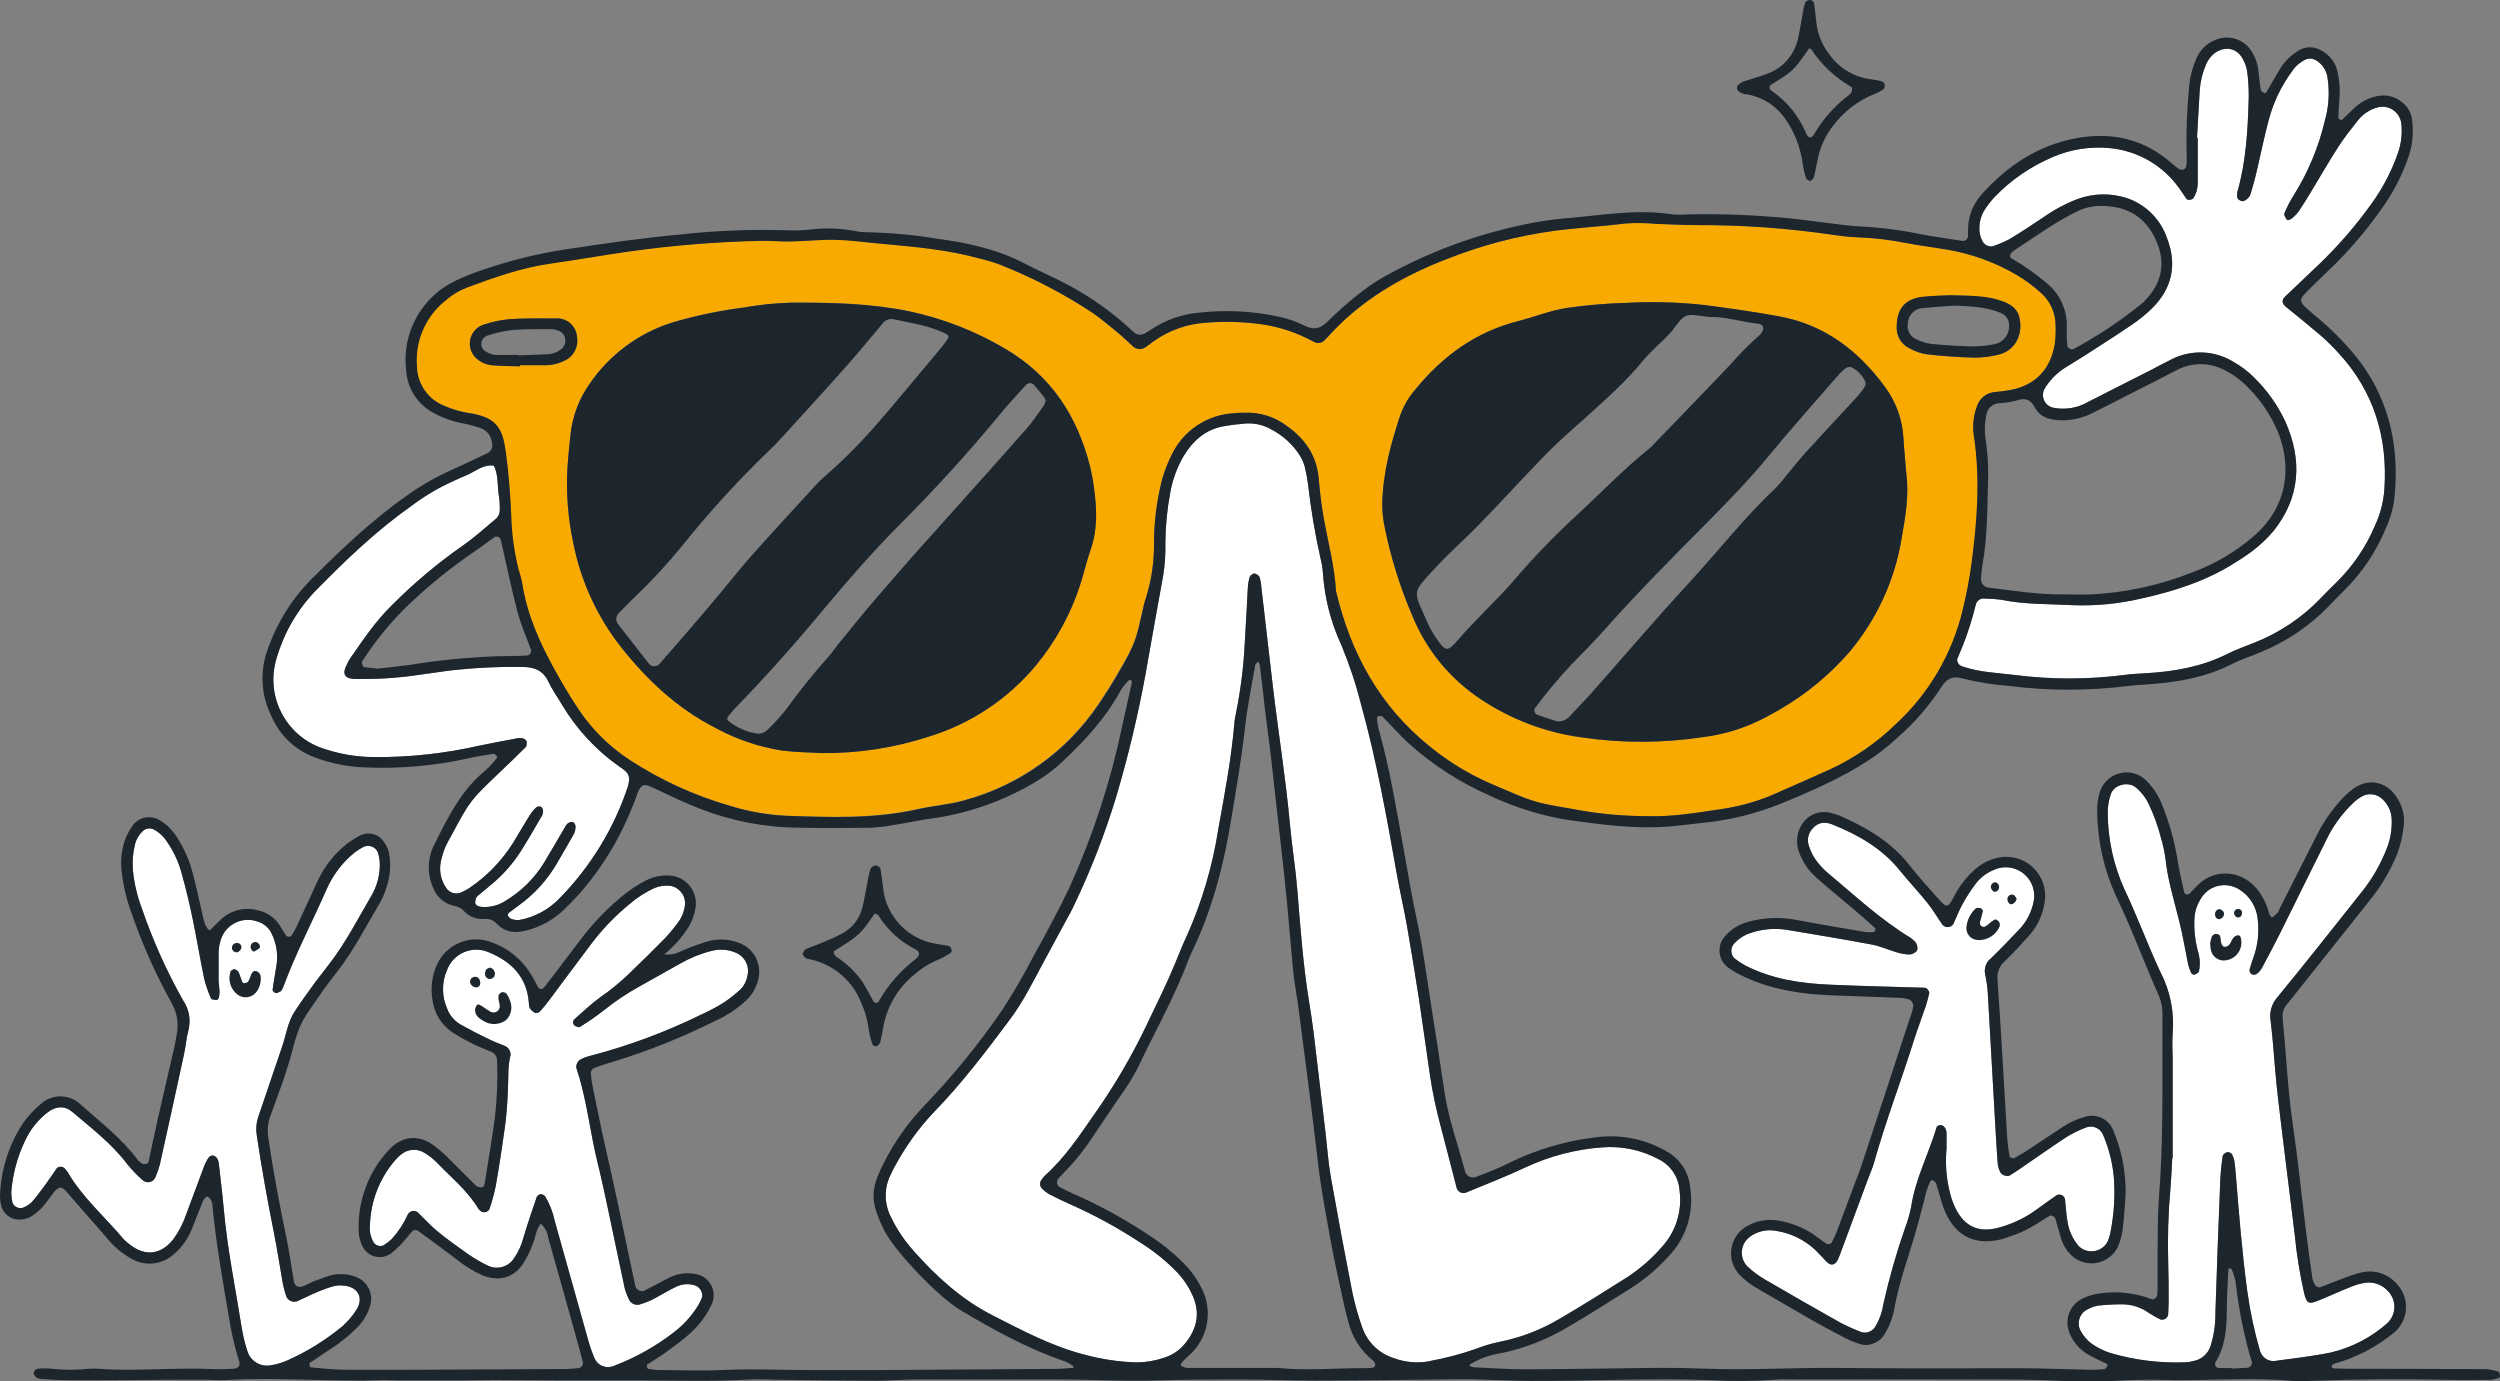
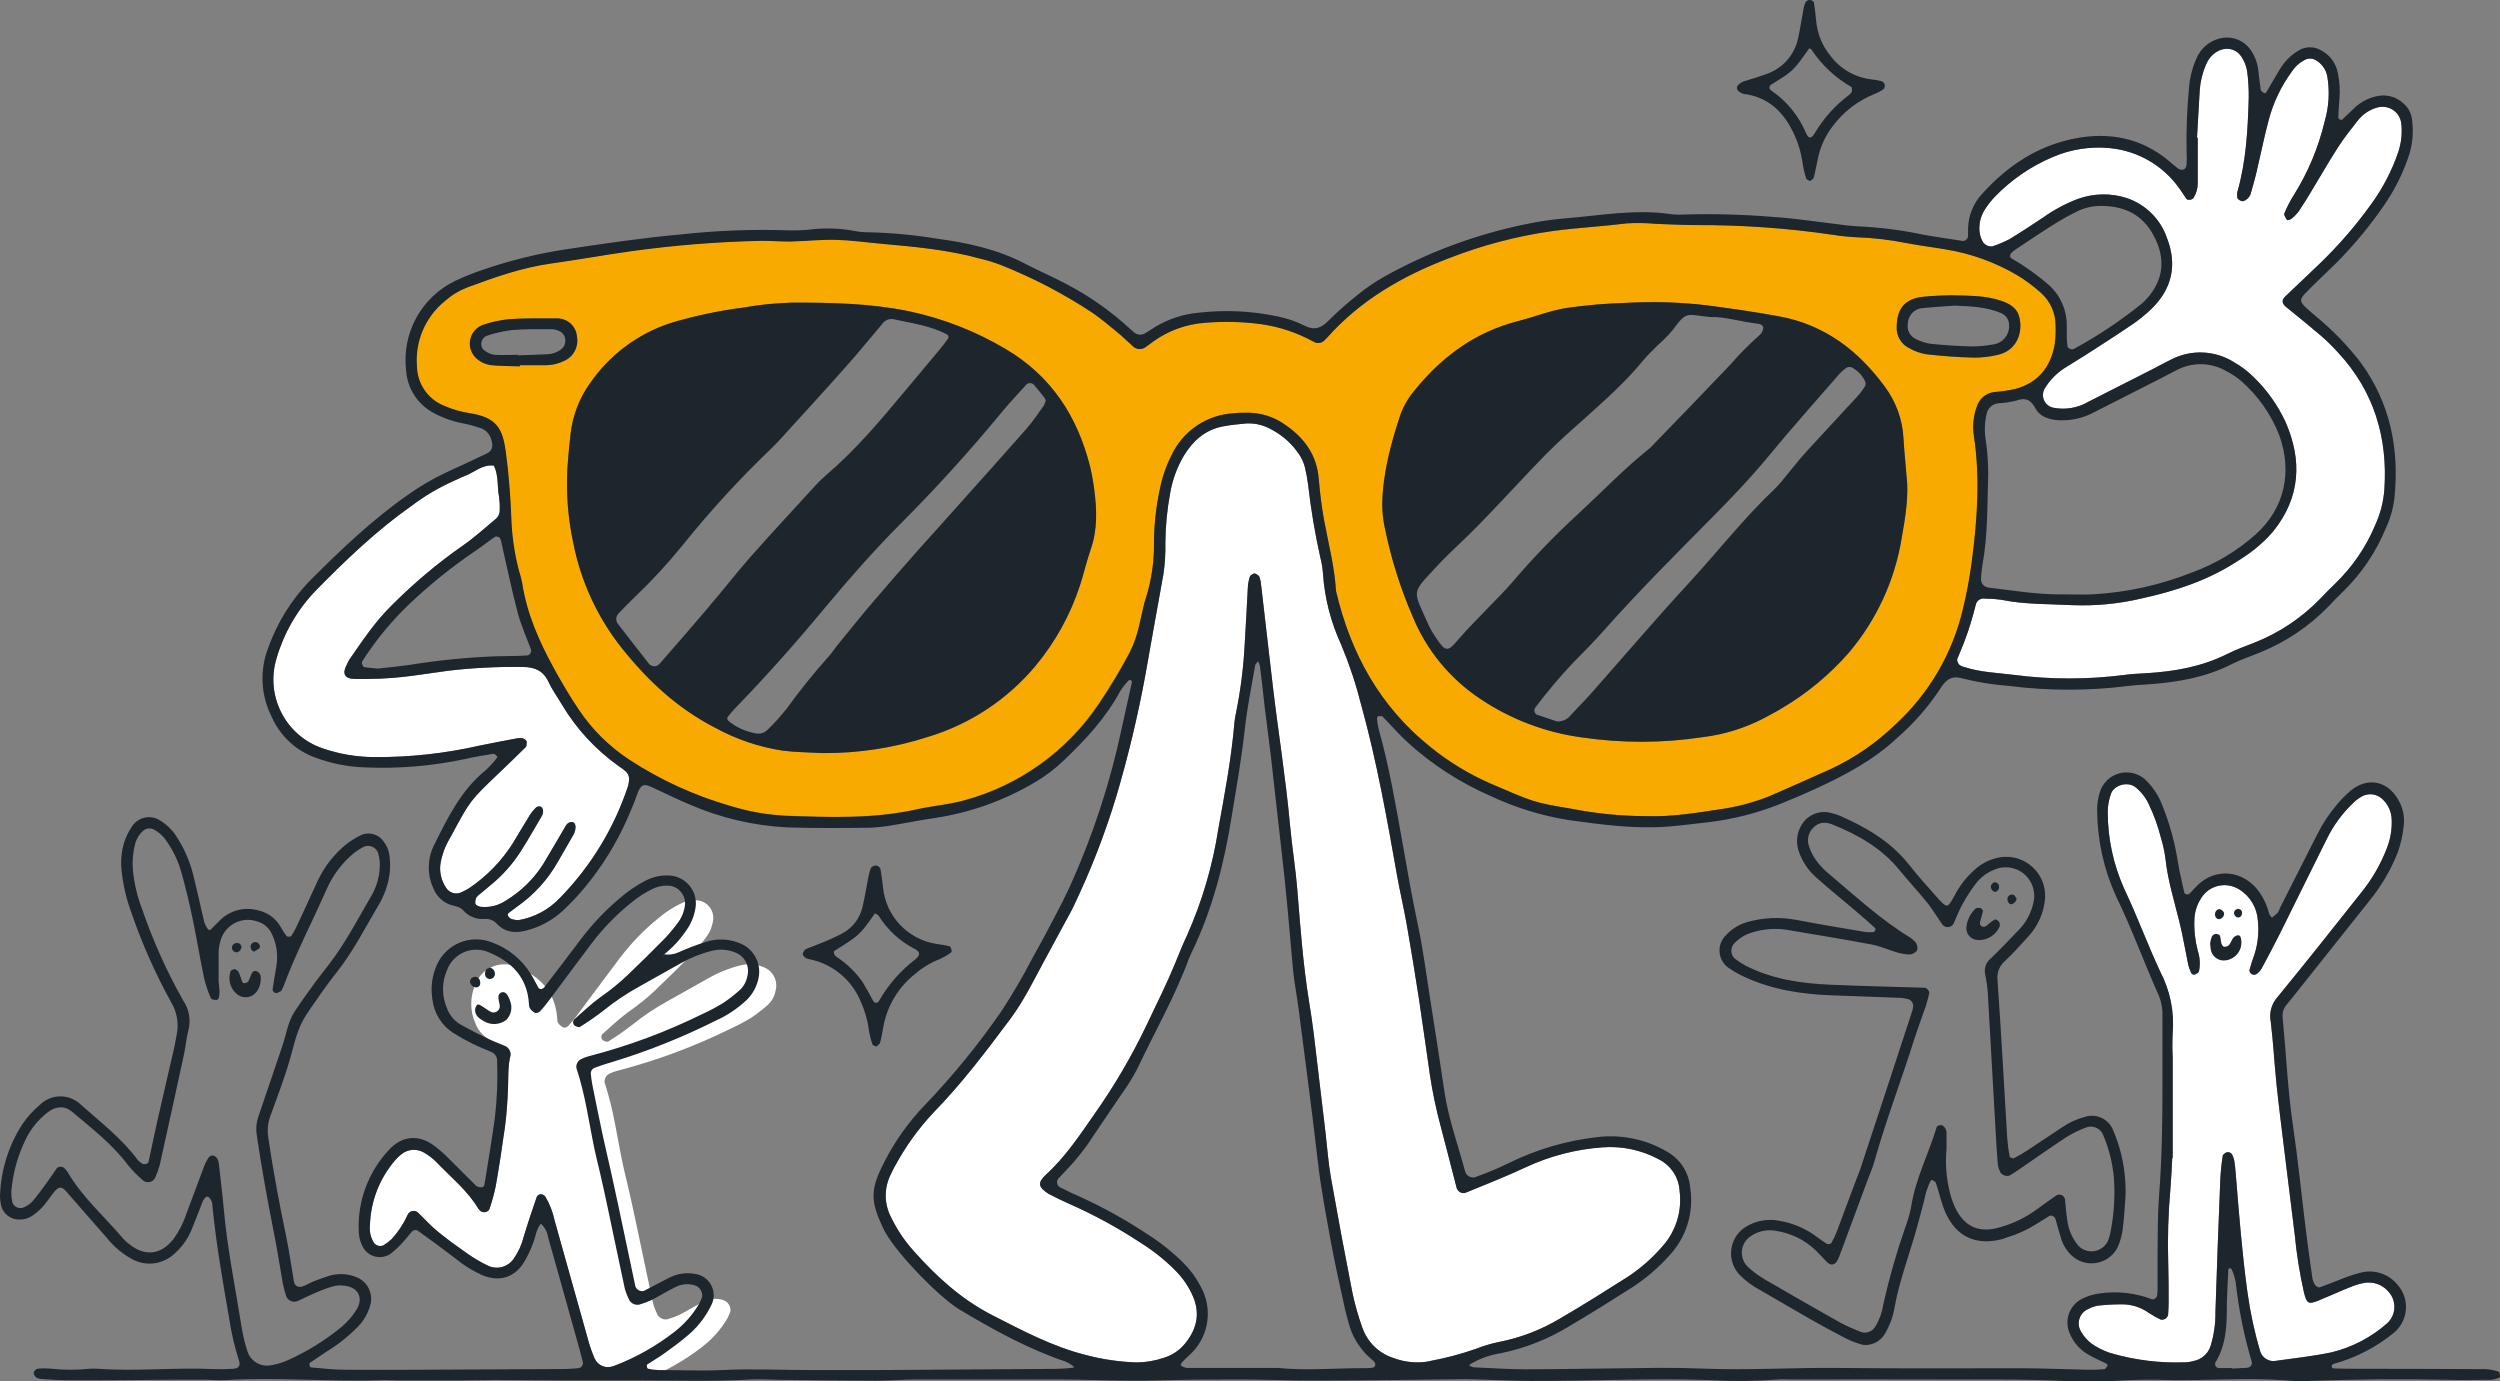
<svg xmlns="http://www.w3.org/2000/svg" version="1.1" id="Layer_1" x="0px" y="0px" width="512.72px" height="283.31px" viewBox="0 0 512.72 283.31" style="enable-background:new 0 0 512.72 283.31;" xml:space="preserve">
  <rect x="0" y="0" width="512.72" height="283.31" fill="#808080" stroke="none" />
  <style type="text/css"> .st0{fill:#FFFFFF;} .st1{fill:#F8AA00;} .st2{fill:#1D252D;} </style>
  <g id="Layer_2_1_">
    <g id="Layer_2-2">
      <path class="st0" d="M407.05,43c0.587-0.919,1.257-1.782,2-2.58c3.399-3.533,7.482-6.337,12-8.24 c3.686-1.576,7.711-2.195,11.7-1.8c5.677,0.556,10.836,3.538,14.15,8.18c0.54,0.72,1,1.49,1.51,2.22c0.25,0.35,1.2,0.2,1.44-0.16 c0.585-0.924,0.89-1.997,0.88-3.09c0-2,0-4,0-6v-3.28h-0.15c0.19-3.25,0.39-6.5,0.56-9.77c0.13-1.81,0.566-3.585,1.29-5.25 c0.279-0.668,0.679-1.278,1.18-1.8c1.93-2,5-2,6.37,0.68c0.445,0.787,0.746,1.647,0.89,2.54c0.237,1.797,0.344,3.608,0.32,5.42 c-0.19,6.52-0.52,13-2.35,19.37c-0.055,0.351-0.055,0.709,0,1.06c0,0.37,0.89,0.89,1.27,0.74c0.692-0.24,1.235-0.786,1.47-1.48 c0.51-1.74,1-3.48,1.38-5.24c0.8-3.34,1.46-6.73,2.35-10c0.94-3.53,2.531-6.853,4.69-9.8c0.691-1.078,1.667-1.943,2.82-2.5 c0.672-0.307,1.451-0.27,2.09,0.1c1.279,0.722,2.164,1.982,2.41,3.43c0.501,3.057,0.31,6.187-0.56,9.16 c-1.263,5.305-3.377,10.371-6.26,15c-0.781,1.221-1.451,2.509-2,3.85c-0.14,0.33,0.28,1,0.56,1.36c0.06,0.09,0.72-0.09,0.95-0.3 c0.564-0.455,1.065-0.983,1.49-1.57c0.92-1.35,1.76-2.75,2.6-4.14c1.79-2.95,3.49-5.94,5.35-8.83c1.28-2,2.74-3.83,4.19-5.67 c1.042-1.288,2.474-2.204,4.08-2.61c2.09-0.496,4.187,0.796,4.683,2.887c0.028,0.117,0.05,0.235,0.067,0.353 c0.233,1.987,0.028,4.001-0.6,5.9c-1.281,3.78-3.121,7.346-5.46,10.58c-3.164,4.431-6.729,8.562-10.65,12.34 c-2.34,2.25-4.73,4.48-7.08,6.74c-0.92,0.87-0.56,1.58,0.26,2.23c2.39,1.94,4.79,3.87,7.13,5.88c1.226,1.074,2.388,2.22,3.48,3.43 c7.32,7.91,10.17,17.37,9.46,28c-0.18,2.54-0.817,5.026-1.88,7.34c-1.885,4.518-4.676,8.602-8.2,12c-1.07,1-2.06,2.06-3.07,3.1 c-3.792,3.923-8.378,6.991-13.45,9c-1.85,0.75-3.75,1.39-5.52,2.29c-5.29,2.67-10.95,3.66-16.78,4c-1.45,0.09-2.9,0.14-4.33,0.34 c-7.562,0.98-15.218,0.98-22.78,0c-3.41-0.43-6.87-0.53-10.17-1.62c-0.366-0.069-0.71-0.227-1-0.46 c-0.228-0.257-0.381-0.572-0.44-0.91c-0.021-0.179,0.022-0.359,0.12-0.51c1.531-3.481,2.759-7.088,3.67-10.78 c0.15-0.91,1.01-1.526,1.92-1.375c0.027,0.004,0.053,0.009,0.08,0.015c1.087,0.001,2.173,0.077,3.25,0.23 c4.83,1,9.75,0.85,14.63,1.11c4.706,0.182,9.414-0.269,14-1.34c6.93-1.52,13.64-3.67,19.66-7.59c1.241-0.748,2.436-1.57,3.58-2.46 c1.422-1.12,2.732-2.376,3.91-3.75c5.57-6.93,6-14.53,2.51-22.46c-1.61-3.464-3.848-6.601-6.6-9.25 c-1.165-1.143-2.472-2.131-3.89-2.94c-3.921-2.498-8.878-2.711-13-0.56c-1.3,0.62-2.56,1.35-3.85,2 c-4.36,2.21-8.71,4.44-13.08,6.64c-2.199,1.294-4.802,1.722-7.3,1.2c-1.426-0.353-2.296-1.795-1.943-3.221 c0.052-0.212,0.131-0.416,0.233-0.609c1.023-1.721,2.43-3.182,4.11-4.27c1.37-0.88,2.78-1.7,4.15-2.58 c3.2-2.07,6.42-4.11,9.56-6.25c1.503-1.005,2.912-2.143,4.21-3.4c4.18-4.13,5.22-9,3.1-14.46c-1.327-3.848-4.357-6.867-8.21-8.18 c-3.303-1.073-6.87-1.006-10.13,0.19c-2.54,0.98-4.945,2.277-7.16,3.86c-2.26,1.5-4.52,3-6.85,4.4 c-1.121,0.582-2.288,1.07-3.49,1.46c-0.73,0.066-1.44-0.257-1.87-0.85c-0.566-0.938-0.831-2.027-0.76-3.12 C405.989,45.303,406.369,44.069,407.05,43z" />
      <path class="st0" d="M293.32,279.15c-2.506,0.491-5.099,0.277-7.49-0.62c-2.995-0.944-5.372-3.24-6.42-6.2 c-0.86-2.392-1.552-4.841-2.07-7.33c-1.54-7.81-3-15.65-4.39-23.51c-0.53-3-0.74-6.11-1.1-9.17c-0.82-6.85-1.61-13.68-2.44-20.52 c-0.26-2.17-0.61-4.31-0.95-6.46c-1.21-7.52-1.77-15.11-2.38-22.7c-0.36-4.51-1.11-9-1.52-13.5c-0.87-9.58-2.42-19.06-3.54-28.6 c-0.807-7.02-1.62-14.04-2.44-21.06c-0.05-0.37-0.16-0.71-0.24-1.07s-0.93-0.94-1.27-0.76s-0.67,0.37-0.75,0.65 c-0.219,0.688-0.353,1.4-0.4,2.12c-0.22,3.79-0.37,7.6-0.63,11.4c-0.239,4.893-0.851,9.76-1.83,14.56 c-0.121,0.528-0.211,1.062-0.27,1.6c-0.62,7.42-2,14.72-3.32,22c-1.161,7.536-3.32,14.884-6.42,21.85c-0.85,1.8-1.6,3.65-2.34,5.5 c-1.78,4.36-3.9,8.57-5.92,12.83c-3.039,6.377-6.612,12.485-10.68,18.26c-3.12,4.48-6.1,9-10.19,12.67 c-0.257,0.254-0.488,0.531-0.69,0.83c-0.483,0.579-0.412,1.438,0.16,1.93c0.385,0.375,0.807,0.71,1.26,1 c1.46,0.74,2.91,1.47,4.4,2.12c4.976,2.202,9.762,4.811,14.31,7.8c2.623,1.625,5.049,3.548,7.23,5.73 c1.549,1.531,2.791,3.343,3.66,5.34c1.55,3.57,0.78,6.75-1.55,9.64c-1.137,1.432-2.687,2.48-4.44,3 c-1.778,0.608-3.641,0.925-5.52,0.94c-3.568-0.106-7.112-0.627-10.56-1.55c-6.74-1.71-12.81-4.94-18.95-8.07 c-6.44-3.27-11.6-8-16.32-13.32c-1.819-2.03-3.344-4.305-4.53-6.76c-1.48-2.772-1.51-6.092-0.08-8.89c0.33-0.64,0.6-1.32,1-1.95 c2.085-3.824,4.642-7.372,7.61-10.56c5.86-6,10.88-12.63,15.87-19.32c2.72-3.64,4.71-7.73,6.86-11.72 c1.46-2.71,2.94-5.42,4.4-8.13c0.69-1.27,1.42-2.53,2-3.84c3.349-7.041,6.17-14.321,8.44-21.78 c2.482-8.337,4.508-16.803,6.07-25.36c1.21-6.78,2.4-13.56,3.64-20.34c0.327-2.147,0.464-4.319,0.41-6.49 c0.027-3.446,0.362-6.883,1-10.27c0.464-2.689,1.413-5.27,2.8-7.62c1.87-3.07,4.39-5.31,8-6c1.6-0.3,3.22-0.47,4.84-0.61 c1.822-0.083,3.628,0.365,5.2,1.29c2.257,1.194,4.178,2.933,5.59,5.06c0.505,0.749,0.89,1.572,1.14,2.44 c0.308,1.228,0.542,2.474,0.7,3.73c0.57,5.042,1.411,10.049,2.52,15c0.276,1.051,0.453,2.126,0.53,3.21 c0.339,5.079,1.611,10.051,3.75,14.67c1.671,4.009,3.041,8.137,4.1,12.35c3.19,11.54,5.29,23.32,7.37,35.09 c0.61,3.39,1.4,6.75,2,10.14c0.87,5,1.69,10,2.46,15c0.79,5.19,1.49,10.4,2.25,15.6c0.542,3.583,1.287,7.132,2.23,10.63 c1.11,4.2,2.18,8.41,3.27,12.62c0.238,0.687,0.931,1.107,1.65,1l0.51-0.19c4-1.65,8-3.21,12-5.09 c4.941-2.304,10.262-3.687,15.7-4.08c4.008-0.314,8.021,0.533,11.56,2.44c2.498,1.234,4.138,3.718,4.29,6.5 c0.55,4.198-0.795,8.423-3.67,11.53c-2.03,2.333-4.368,4.378-6.95,6.08c-4.58,2.91-9.19,5.81-13.89,8.55 c-3.892,2.334-8.164,3.969-12.62,4.83c-1.596,0.34-3.161,0.812-4.68,1.41c-3.075,1.072-6.227,1.904-9.43,2.49L293.32,279.15z" />
      <path class="st0" d="M129,160.1c-0.029,0.361-0.089,0.719-0.18,1.07c-2.849,8.635-7.638,16.503-14,23 c-2.258,2.39-5.23,3.983-8.47,4.54c-0.533,0.003-1.061-0.092-1.56-0.28c-0.16-0.077-0.301-0.19-0.41-0.33 c-0.34-0.34-0.33-0.64,0-0.91c0.58-0.43,1.15-0.88,1.74-1.3c3.426-2.406,6.269-5.55,8.32-9.2c1.06-1.89,2.21-3.75,3.25-5.65 c0.24-0.484,0.357-1.02,0.34-1.56c-0.013-0.352-0.196-0.676-0.49-0.87c-0.345-0.075-0.706-0.007-1,0.19 c-0.284,0.215-0.511,0.496-0.66,0.82c-1.48,2.49-2.89,5-4.41,7.49c-1.935,3.091-4.569,5.684-7.69,7.57 c-1.516,1.03-3.347,1.491-5.17,1.3c-0.59-0.07-1.18-0.42-1.15-0.88c-0.006-0.344,0.062-0.685,0.2-1 c0.21-0.294,0.471-0.548,0.77-0.75c0.69-0.59,1.38-1.17,2.09-1.74c2.547-2.055,4.73-4.522,6.46-7.3c1.45-2.3,2.79-4.67,4.16-7 c0.17-0.305,0.253-0.651,0.24-1c-0.016-0.34-0.176-0.656-0.44-0.87c-0.341-0.11-0.714-0.046-1,0.17 c-0.517,0.499-0.971,1.06-1.35,1.67c-1.14,1.85-2.24,3.73-3.37,5.59c-2.32,3.687-5.386,6.848-9,9.28 c-0.457,0.292-0.935,0.549-1.43,0.77c-1.155,0.647-2.616,0.268-3.31-0.86c-1.034-1.515-1.433-3.375-1.11-5.18 c0.213-1.068,0.527-2.112,0.94-3.12c0.37-0.825,0.791-1.627,1.26-2.4c3.85-7.19,3.85-7.18,9.8-12.86c1.84-1.75,3.68-3.51,5.47-5.3 c0.19-0.21,0.14-0.67,0.18-1s-0.61-0.87-1.19-0.82c-0.183-0.01-0.367-0.01-0.55,0c-2.67,0.51-5.35,1-8,1.55 c-7.075,1.612-14.314,2.398-21.57,2.34c-3.648-0.017-7.268-0.643-10.71-1.85c-7.526-2.665-11.617-10.786-9.28-18.42 c1.529-5.264,4.327-10.072,8.15-14c6.1-6.2,12.38-12.23,19.53-17.26c2.607-1.972,5.424-3.649,8.4-5c0.83-0.35,1.64-0.79,2.49-1.11 c2-0.74,3.64-2.45,6-2.14c1,2,0.65,4.26,1.06,6.38c0.127,0.897,0.174,1.804,0.14,2.71c0.024,0.737-0.303,1.442-0.88,1.9 c-2.23,1.85-4.37,3.82-6.76,5.46c-5.2,3.641-10.066,7.737-14.54,12.24c-3.38,3.31-6,7.26-8.68,11.13c-0.2,0.3-0.33,0.65-0.5,1 c-1,1.81-0.46,2.86,1.44,2.92c1.45,0.06,2.9,0,3.22,0C82,139.2,87,138.2,92,137.55c5.044-0.588,10.122-0.842,15.2-0.76 c2.37,0,4.18,0.7,5.26,3c0.76,1.64,1.84,3.11,2.76,4.68c2.99,5.023,7.004,9.36,11.78,12.73c0.467,0.301,0.911,0.635,1.33,1 C128.858,158.681,129.109,159.394,129,160.1z" />
      <path class="st0" d="M466.55,279.14c-1.322,0.113-2.555-0.68-3-1.93c-1.181-3.998-2.06-8.08-2.63-12.21 c-1.11-8.08-1.74-16.21-2.4-24.34c-0.07-0.91-0.17-1.8-0.31-2.7c-0.085-0.344-0.202-0.678-0.35-1 c-0.186-0.52-0.759-0.79-1.279-0.604c-0.004,0.001-0.008,0.003-0.011,0.004c-0.28,0.15-0.67,0.42-0.71,0.67 c-0.251,1.607-0.418,3.226-0.5,4.85c-0.373,9.06-0.707,18.12-1,27.18c0.036,2.371-0.301,4.734-1,7 c-0.515,1.584-1.853,2.761-3.49,3.07c-0.524,0.152-1.065,0.239-1.61,0.26c-5.258,0.213-10.515-0.442-15.56-1.94 c-1.367-0.455-2.658-1.112-3.83-1.95c-0.856-0.669-1.57-1.502-2.1-2.45c-0.907-1.511-0.417-3.47,1.094-4.377 c0.121-0.073,0.247-0.137,0.376-0.193c0.625-0.341,1.3-0.58,2-0.71c1.62-0.18,3.25-0.27,4.88-0.27 c2.012-0.022,3.978,0.602,5.61,1.78c0.749,0.492,1.531,0.933,2.34,1.32c0.669,0.192,1.367-0.194,1.559-0.863 c0.013-0.045,0.023-0.091,0.031-0.137c0.05-0.91,0.1-1.81,0.1-2.71c0-2.54,0-5.08-0.08-7.62c-0.163-5.258-0.007-10.521,0.47-15.76 c0.17-2,0.24-4,0.35-6h0.09v-20.72c-0.085-1.629-0.085-3.261,0-4.89c0.367-4.348-0.51-8.712-2.53-12.58 c-2.62-5.58-4.71-11.37-7.37-16.95c-2.248-4.971-3.414-10.364-3.42-15.82c0.006-1.264,0.226-2.519,0.65-3.71 c0.62-1.88,3.45-2.61,5-1.43c1.144,0.904,2.067,2.057,2.7,3.37c1.106,2.285,1.974,4.677,2.59,7.14 c0.418,1.39,0.722,2.811,0.91,4.25c0.47,4.35,1.76,8.5,2.81,12.72c0.75,3,1.24,6,1.87,9.05c0.133,0.512,0.314,1.011,0.54,1.49 c0.106,0.343,0.47,0.535,0.813,0.429c0.033-0.01,0.066-0.023,0.097-0.039c0.29-0.14,0.65-0.35,0.73-0.6 c0.294-1.424,0.205-2.902-0.26-4.28c-0.547-2.111-0.773-4.292-0.67-6.47c0.062-1.455,0.503-2.868,1.28-4.1 c1.096-1.963,3.268-3.069,5.5-2.8c0.89,0.102,1.746,0.406,2.5,0.89c2.184,1.392,3.57,3.745,3.73,6.33 c0.258,2.357,0.016,4.743-0.71,7c-0.36,1-0.7,2-1,3.11c-0.044,0.512,0.335,0.962,0.847,1.006c0.193,0.017,0.386-0.028,0.553-0.126 c0.449-0.3,0.822-0.701,1.09-1.17c1.29-2.39,2.56-4.79,3.78-7.22c3.23-6.48,6.41-13,9.65-19.48c1.377-2.767,3.236-5.266,5.49-7.38 c0.527-0.494,1.115-0.917,1.75-1.26c1.315-0.663,2.903-0.453,4,0.53c1.245,1.098,1.971,2.67,2,4.33c0.074,1.998-0.266,3.99-1,5.85 c-1.24,3.223-2.97,6.236-5.13,8.93c-5.75,7.24-11.47,14.5-17.34,21.64c-1.186,1.355-1.68,3.182-1.34,4.95 c0.53,4.32,0.75,8.67,1.2,13c0.51,4.86,1.15,9.72,1.73,14.58c0.65,5.4,1.32,10.79,2,16.19c0.383,3.969,1.015,7.91,1.89,11.8 c0.56,2.28,0.91,2.48,2.91,1.68c1-0.41,2-0.84,3-1.27c1.32-0.57,2.65-1.17,4-1.68c0.843-0.329,1.717-0.571,2.61-0.72 c1.837-0.266,3.68,0.447,4.86,1.88c1.653,1.852,1.533,4.684-0.27,6.39c-3.273,2.905-7.208,4.965-11.46,6 c-3.79,0.8-7.77,1.22-11.72,1.78L466.55,279.14z" />
-       <path class="st0" d="M394.87,202.58c-6.52-0.2-13-0.35-19.55-0.63c-6-0.26-11.9-1.13-17.34-3.92 c-0.793-0.43-1.549-0.925-2.26-1.48c-0.814-0.818-0.862-2.125-0.11-3c0.73-0.793,1.606-1.438,2.58-1.9 c2.535-1.023,5.292-1.367,8-1c5.9,1,11.8,1.95,17.67,3.06c1.76,0.33,3.43,1.1,5.17,1.61c0.856,0.264,1.744,0.412,2.64,0.44 c0.523-0.068,1.008-0.307,1.38-0.68c0.41-0.35,0.14-1.58-0.34-2c-0.255-0.253-0.526-0.49-0.81-0.71 c-6.24-3.77-11.54-8.75-17.09-13.39c-0.966-0.821-1.82-1.766-2.54-2.81c-0.604-0.899-1.063-1.888-1.36-2.93 c-0.343-1.262,0.042-2.61,1-3.5c0.625-0.685,1.524-1.052,2.45-1c0.542,0.047,1.072,0.182,1.57,0.4 c5.26,2.12,10.08,4.89,13.72,9.41c1.83,2.25,3.82,4.36,5.64,6.62c1.12,1.41,2.05,3,3.07,4.44c0.47,0.6,1.337,0.706,1.937,0.236 c0.133-0.104,0.246-0.232,0.333-0.376c0.61-1.31,1.11-2.68,1.8-3.94c0.781-1.429,1.66-2.802,2.63-4.11 c0.965-1.336,2.285-2.376,3.81-3c2.927-1.368,6.409-0.105,7.777,2.822c0.545,1.167,0.691,2.48,0.413,3.738 c-0.434,2.151-1.475,4.132-3,5.71c-1.88,1.95-3.75,3.93-5.71,5.82c-1.023,0.784-1.496,2.093-1.21,3.35 c0.265,1.236,0.442,2.489,0.53,3.75c0.56,9.587,1.103,19.18,1.63,28.78c0.13,2.16,0.25,4.34,0.43,6.5 c0.095,0.527,0.263,1.039,0.5,1.52c0.41,0.608,1.161,0.889,1.87,0.7c0.61-0.37,1.22-0.74,1.81-1.15c3.29-2.26,6.55-4.56,9.87-6.75 c1.225-0.761,2.521-1.401,3.87-1.91c1.362-0.634,2.98-0.044,3.614,1.318c0.013,0.027,0.025,0.054,0.036,0.082 c1.221,2.837,1.977,5.853,2.24,8.93c0.263,3.8,0.007,7.619-0.76,11.35c-0.113,0.534-0.277,1.057-0.49,1.56 c-0.909,1.855-3.15,2.621-5.004,1.712c-0.343-0.168-0.659-0.388-0.936-0.652c-1.315-1.514-2.144-3.389-2.38-5.38 c-0.25-1.42-0.3-2.88-0.47-4.31c-0.165-0.648-0.823-1.039-1.471-0.874c-0.072,0.018-0.142,0.043-0.209,0.074 c-1.34,0.94-2.68,1.87-4,2.85c-2.336,1.732-4.975,3.014-7.78,3.78c-4.15,1.18-7.12-0.12-9-3.95 c-0.546-1.139-0.959-2.337-1.23-3.57c-0.669-2.831-0.872-5.753-0.6-8.65c0-1.08,0-2.16,0-3.25c-0.017-0.354-0.124-0.698-0.31-1 c-0.184-0.294-0.474-0.505-0.81-0.59c-0.29,0-0.84,0.18-0.89,0.4c-1.66,5.54-4.42,10.72-5.27,16.52 c-0.296,1.423-0.704,2.821-1.22,4.18c-1.788,5.126-3.277,10.352-4.46,15.65c-0.235,1.621-0.792,3.178-1.64,4.58 c-0.562,0.956-1.681,1.434-2.76,1.18c-1.526-0.576-3.015-1.244-4.46-2c-5.207-2.927-10.393-5.897-15.56-8.91 c-1.246-0.735-2.407-1.607-3.46-2.6c-1.558-1.605-1.519-4.169,0.086-5.727c0.168-0.163,0.35-0.311,0.544-0.443 c1.501-1.056,3.364-1.467,5.17-1.14c3.08,0.457,5.944,1.854,8.2,4c0.77,0.76,1.49,1.57,2.24,2.34c0.95,1,1.9,0.68,2.43-0.69 c0.21-0.51,0.41-1,0.59-1.52c1.827-4.933,3.653-9.857,5.48-14.77c0.43-1.19,1-2.36,1.3-3.57c2.36-8.38,5.48-16.51,8.09-24.79 c0.76-2.42,1.68-4.79,2.49-7.19c0.28-0.85,0.47-1.73,0.69-2.61C395.602,203.159,395.298,202.768,394.87,202.58z" />
-       <path class="st0" d="M126.05,280.09c-0.17,0.07-0.34,0.11-0.52,0.17c-1.455,0.427-2.999-0.298-3.6-1.69 c-0.499-1.164-0.919-2.36-1.26-3.58c-2.313-8.193-4.613-16.387-6.9-24.58c-0.363-1.762-1.015-3.451-1.93-5 c-0.218-0.284-0.544-0.465-0.9-0.5c-0.354,0.032-0.671,0.233-0.85,0.54c-0.94,2.73-1.87,5.48-2.7,8.25 c-0.395,1.576-1.073,3.066-2,4.4c-1.149,1.742-3.401,2.376-5.29,1.49c-1.468-0.705-2.876-1.527-4.21-2.46 c-2.08-1.45-4.15-2.95-6.11-4.55c-1.39-1.13-2.61-2.49-3.91-3.75c-0.479-0.571-1.331-0.646-1.902-0.167 c-0.146,0.123-0.265,0.275-0.348,0.447c-0.82,1.831-1.927,3.519-3.28,5c-0.523,0.488-1.092,0.923-1.7,1.3 c-0.685,0.29-1.48,0.085-1.94-0.5c-0.685-1.083-0.978-2.367-0.83-3.64c0.143-4.939,1.995-9.675,5.24-13.4 c0.358-0.408,0.753-0.783,1.18-1.12c1.294-1.072,3.113-1.239,4.58-0.42c0.941,0.535,1.809,1.19,2.58,1.95 c3,3.15,6.44,5.87,8.7,9.68c0.09,0.15,0.27,0.24,0.38,0.38c0.528,0.428,1.302,0.347,1.73-0.18c0.041-0.05,0.078-0.104,0.11-0.16 c0.522-1.54,0.953-3.109,1.29-4.7c0.72-4.1,1.36-8.23,1.92-12.35c0.33-2.52,0.49-5.06,0.6-7.59c0.11-2.34-0.07-4.71,0.54-7 c0.014-0.728-0.369-1.406-1-1.77c-1.16-0.5-2.36-0.92-3.49-1.48c-2-0.95-3.89-1.94-5.79-3c-1.269-0.742-2.241-1.901-2.75-3.28 c-1.11-2.52-1.11-5.39,0-7.91c1.242-3.309,4.932-4.985,8.241-3.742c0.094,0.035,0.187,0.073,0.279,0.112 c4.68,1.92,7.88,5.09,8.26,10.46c-0.021,0.342,0.037,0.684,0.17,1c0.285,0.424,0.674,0.768,1.13,1c0.37,0.045,0.739-0.085,1-0.35 c0.611-0.667,1.189-1.365,1.73-2.09c2.93-3.91,5.83-7.86,8.78-11.76c2.296-3.042,4.952-5.796,7.91-8.2 c1.509-1.297,3.192-2.378,5-3.21c1.004-0.422,2.097-0.587,3.18-0.48c1.877,0.258,3.237,1.919,3.12,3.81 c-0.12,1.273-0.568,2.492-1.3,3.54c-0.85,1.17-1.768,2.288-2.75,3.35c-2.54,2.587-5.123,5.133-7.75,7.64 c-1.71,1.621-3.542,3.109-5.48,4.45c-1.9,1.36-3.6,3-5.38,4.56c-0.362,0.325-0.391,0.881-0.066,1.243 c0.047,0.052,0.099,0.098,0.156,0.137c0.29,0.15,0.78,0.35,1,0.23c1.696-1.048,3.335-2.186,4.91-3.41 c2.258-1.82,4.671-3.439,7.21-4.84c2.85-1.58,5.68-3.2,8.53-4.79c2.013-1.154,4.177-2.023,6.43-2.58 c1.599-0.409,3.287-0.286,4.81,0.35c1.945,0.744,3.009,2.841,2.46,4.85c-0.19,1.079-0.723,2.068-1.52,2.82 c-1.077,0.968-2.22,1.86-3.42,2.67c-1.389,0.85-2.828,1.614-4.31,2.29c-7.477,3.688-15.315,6.594-23.39,8.67 c-0.522,0.145-1.028,0.343-1.51,0.59c-0.653,0.353-1.016,1.076-0.91,1.81c1.86,5.52,2.57,11.29,3.79,17 c0.31,1.42,0.66,2.82,1,4.24c0.6,2.65,1.21,5.29,1.76,8c1.13,5.31,2.22,10.63,3.38,16c0.249,0.865,0.584,1.702,1,2.5 c0.439,0.594,1.169,0.898,1.9,0.79c0.863-0.243,1.706-0.554,2.52-0.93c1.78-0.9,3.48-2,5.27-2.83 c1.173-0.523,2.499-0.591,3.72-0.19c0.987,0.343,1.594,1.335,1.45,2.37c-0.188,0.508-0.412,1.003-0.67,1.48 c-1.297,2.184-2.993,4.104-5,5.66c-3.727,2.907-7.865,5.242-12.28,6.93V280.09z" />
-       <path class="st0" d="M55.56,280c-2.047,0.396-4.075-0.765-4.77-2.73c-0.516-1.547-0.911-3.132-1.18-4.74 c-1.3-8.23-3-16.41-3.73-24.72c-0.27-3.07-0.68-6.12-1-9.18c-0.035-0.352-0.144-0.693-0.32-1c-0.174-0.305-0.456-0.533-0.79-0.64 c-0.342-0.046-0.685,0.077-0.92,0.33c-0.411,0.589-0.747,1.228-1,1.9c-1.22,3.22-2.38,6.46-3.61,9.67 c-0.621,1.894-1.536,3.679-2.71,5.29c-2.56,3.19-5.81,3.55-9,1c-0.438-0.32-0.843-0.682-1.21-1.08 c-3.84-4.57-8.43-8.51-11.47-13.75c-0.204-0.288-0.432-0.559-0.68-0.81c-0.433-0.344-1.047-0.344-1.48,0 c-0.73,1-1.41,2.09-2.16,3.11c-1,1.31-1.89,2.65-3,3.88c-0.524,0.491-1.134,0.881-1.8,1.15c-0.893,0.285-1.853-0.175-2.19-1.05 c-0.151-0.703-0.228-1.421-0.23-2.14c0.279-3.624,1.221-7.166,2.78-10.45c1.055-2.322,2.662-4.35,4.68-5.91 c1.67-1.28,3.46-1.42,5-0.14c4,3.4,8.19,6.59,11.39,10.84c0.909,1.123,1.913,2.167,3,3.12c0.626,0.655,1.664,0.678,2.319,0.053 c0.158-0.151,0.284-0.332,0.371-0.533c0.368-0.829,0.672-1.685,0.91-2.56c1.693-7.6,3.36-15.203,5-22.81 c0.35-1.6,0.45-3.24,0.88-4.81c0.541-2.109,0.139-4.35-1.1-6.14c-3.383-6.002-6.208-12.302-8.44-18.82 c-0.97-2.541-1.593-5.202-1.85-7.91c-0.15-1.814,0.009-3.64,0.47-5.4c0.288-1.053,0.884-1.996,1.71-2.71 c0.573-0.438,1.337-0.533,2-0.25c1.136,0.576,2.096,1.446,2.78,2.52c1.358,1.939,2.373,4.097,3,6.38c0.89,3.13,1.64,6.32,2.3,9.5 c0.85,4.07,1.52,8.2,2.37,12.27c0.345,1.392,0.813,2.751,1.4,4.06c0.08,0.19,0.6,0.23,0.93,0.29s0.67-0.17,0.7-0.63 c0.064-0.354,0.104-0.711,0.12-1.07c-0.06-0.9-0.16-1.8-0.2-2.15c0-2.36,0-4.18,0-6c0.032-0.725,0.149-1.443,0.35-2.14 c0.763-3.123,3.912-5.036,7.035-4.273c0.205,0.05,0.407,0.111,0.605,0.183c1.235,0.355,2.264,1.211,2.84,2.36 c1.075,2.123,1.427,4.539,1,6.88c-0.24,1.61-0.56,3.2-0.76,4.81c0,0.19,0.4,0.59,0.66,0.62s0.65-0.19,1-0.36 c0.135-0.111,0.238-0.256,0.3-0.42c0.09-0.158,0.17-0.322,0.24-0.49c2.51-6.81,5.89-13.23,8.81-19.86 c1.292-3.014,3.3-5.668,5.85-7.73c0.577-0.431,1.189-0.812,1.83-1.14c1.091-0.496,2.378-0.013,2.873,1.079 c0.053,0.116,0.095,0.237,0.127,0.361c0.132,0.523,0.229,1.054,0.29,1.59c0.129,2.568-0.527,5.114-1.88,7.3 c-2.64,4.53-5.06,9.21-8.25,13.41c-1,1.3-2,2.58-3,3.9c-1.48,2.06-3,4.09-4.37,6.22s-1.7,4.76-2.53,7.15 c-1.66,4.8-3.23,9.62-4.89,14.41c-0.408,1.199-0.511,2.481-0.3,3.73c1,6.81,2.24,13.58,3.58,20.33c0.67,3.38,1.17,6.79,1.78,10.17 c0.178,0.882,0.415,1.75,0.71,2.6c0.388,0.855,1.372,1.262,2.25,0.93c1.32-0.59,2.6-1.25,3.94-1.81 c1.157-0.505,2.346-0.933,3.56-1.28c0.709-0.157,1.441-0.184,2.16-0.08c2.9,0.31,4,2.62,2.39,5.06 c-0.786,1.208-1.731,2.304-2.81,3.26c-3.493,2.896-7.374,5.289-11.53,7.11C57.684,279.526,56.634,279.824,55.56,280z" />
+       <path class="st0" d="M126.05,280.09c-0.17,0.07-0.34,0.11-0.52,0.17c-1.455,0.427-2.999-0.298-3.6-1.69 c-0.499-1.164-0.919-2.36-1.26-3.58c-2.313-8.193-4.613-16.387-6.9-24.58c-0.363-1.762-1.015-3.451-1.93-5 c-0.218-0.284-0.544-0.465-0.9-0.5c-0.354,0.032-0.671,0.233-0.85,0.54c-0.94,2.73-1.87,5.48-2.7,8.25 c-0.395,1.576-1.073,3.066-2,4.4c-1.149,1.742-3.401,2.376-5.29,1.49c-1.468-0.705-2.876-1.527-4.21-2.46 c-2.08-1.45-4.15-2.95-6.11-4.55c-1.39-1.13-2.61-2.49-3.91-3.75c-0.479-0.571-1.331-0.646-1.902-0.167 c-0.146,0.123-0.265,0.275-0.348,0.447c-0.82,1.831-1.927,3.519-3.28,5c-0.523,0.488-1.092,0.923-1.7,1.3 c-0.685,0.29-1.48,0.085-1.94-0.5c-0.685-1.083-0.978-2.367-0.83-3.64c0.143-4.939,1.995-9.675,5.24-13.4 c0.358-0.408,0.753-0.783,1.18-1.12c1.294-1.072,3.113-1.239,4.58-0.42c0.941,0.535,1.809,1.19,2.58,1.95 c3,3.15,6.44,5.87,8.7,9.68c0.09,0.15,0.27,0.24,0.38,0.38c0.528,0.428,1.302,0.347,1.73-0.18c0.041-0.05,0.078-0.104,0.11-0.16 c0.522-1.54,0.953-3.109,1.29-4.7c0.72-4.1,1.36-8.23,1.92-12.35c0.33-2.52,0.49-5.06,0.6-7.59c0.11-2.34-0.07-4.71,0.54-7 c0.014-0.728-0.369-1.406-1-1.77c-1.16-0.5-2.36-0.92-3.49-1.48c-1.269-0.742-2.241-1.901-2.75-3.28 c-1.11-2.52-1.11-5.39,0-7.91c1.242-3.309,4.932-4.985,8.241-3.742c0.094,0.035,0.187,0.073,0.279,0.112 c4.68,1.92,7.88,5.09,8.26,10.46c-0.021,0.342,0.037,0.684,0.17,1c0.285,0.424,0.674,0.768,1.13,1c0.37,0.045,0.739-0.085,1-0.35 c0.611-0.667,1.189-1.365,1.73-2.09c2.93-3.91,5.83-7.86,8.78-11.76c2.296-3.042,4.952-5.796,7.91-8.2 c1.509-1.297,3.192-2.378,5-3.21c1.004-0.422,2.097-0.587,3.18-0.48c1.877,0.258,3.237,1.919,3.12,3.81 c-0.12,1.273-0.568,2.492-1.3,3.54c-0.85,1.17-1.768,2.288-2.75,3.35c-2.54,2.587-5.123,5.133-7.75,7.64 c-1.71,1.621-3.542,3.109-5.48,4.45c-1.9,1.36-3.6,3-5.38,4.56c-0.362,0.325-0.391,0.881-0.066,1.243 c0.047,0.052,0.099,0.098,0.156,0.137c0.29,0.15,0.78,0.35,1,0.23c1.696-1.048,3.335-2.186,4.91-3.41 c2.258-1.82,4.671-3.439,7.21-4.84c2.85-1.58,5.68-3.2,8.53-4.79c2.013-1.154,4.177-2.023,6.43-2.58 c1.599-0.409,3.287-0.286,4.81,0.35c1.945,0.744,3.009,2.841,2.46,4.85c-0.19,1.079-0.723,2.068-1.52,2.82 c-1.077,0.968-2.22,1.86-3.42,2.67c-1.389,0.85-2.828,1.614-4.31,2.29c-7.477,3.688-15.315,6.594-23.39,8.67 c-0.522,0.145-1.028,0.343-1.51,0.59c-0.653,0.353-1.016,1.076-0.91,1.81c1.86,5.52,2.57,11.29,3.79,17 c0.31,1.42,0.66,2.82,1,4.24c0.6,2.65,1.21,5.29,1.76,8c1.13,5.31,2.22,10.63,3.38,16c0.249,0.865,0.584,1.702,1,2.5 c0.439,0.594,1.169,0.898,1.9,0.79c0.863-0.243,1.706-0.554,2.52-0.93c1.78-0.9,3.48-2,5.27-2.83 c1.173-0.523,2.499-0.591,3.72-0.19c0.987,0.343,1.594,1.335,1.45,2.37c-0.188,0.508-0.412,1.003-0.67,1.48 c-1.297,2.184-2.993,4.104-5,5.66c-3.727,2.907-7.865,5.242-12.28,6.93V280.09z" />
      <path class="st1" d="M421.62,66.8c0.054,1.266-0.003,2.534-0.17,3.79c-0.82,4.71-3.42,7.93-8.13,9.19 c-1.411,0.306-2.841,0.516-4.28,0.63c-1.686,0.193-3.095,1.374-3.58,3c-0.694,1.885-0.904,3.913-0.61,5.9 c1.36,8.87,0.68,17.71-0.51,26.55c-0.42,3-1,6.07-1.73,9.06c-2.128,9.071-6.928,17.296-13.78,23.61 c-3.905,3.797-8.422,6.911-13.36,9.21c-4.14,1.84-8.27,3.71-12.42,5.5c-3.361,1.353-6.879,2.28-10.47,2.76 c-5,0.77-10,1.55-14.73,1.38c-5.22,0.004-10.428-0.502-15.55-1.51c-7.92-1.31-7.89-1.43-16.49-5.12 c-4.497-1.951-8.706-4.508-12.51-7.6C283,144.88,277,134,274,121.22c-0.29-4.91-1.53-9.64-2.43-14.45 c-0.53-2.85-0.87-5.75-1.12-8.63c-0.4-4.69-2.78-8.12-6.51-10.76c-2.473-1.891-5.53-2.857-8.64-2.73c-0.72,0-1.45,0-2.17,0.1 c-5.581,0.265-10.552,3.61-12.9,8.68c-1.137,2.269-1.951,4.686-2.42,7.18c-0.749,3.555-1.131,7.177-1.14,10.81 c0.043,3.815-0.521,7.612-1.67,11.25c-0.11,0.34-0.22,0.7-0.31,1c-0.87,3.32-1.32,6.81-2.94,9.87 c-1.94,3.692-4.084,7.275-6.42,10.73c-6.519,9.749-16.355,16.802-27.68,19.85c-3.16,0.89-6.43,1.09-9.6,1.82 c-9,2-18,1.64-27.09,1.32c-3.805-0.204-7.57-0.875-11.21-2c-7.329-2.1-14.303-5.286-20.69-9.45 c-4.113-2.684-7.646-6.166-10.39-10.24c-1.83-2.7-3.48-5.52-5.06-8.38c-3.07-5.57-5.65-11.36-6.61-17.74 c-0.186-0.885-0.42-1.76-0.7-2.62c-0.896-3.511-1.406-7.109-1.52-10.73c-0.18-4.53-0.53-9.06-1.14-13.55 c-0.65-4.68-1.83-7-7.43-7.86c-1.793-0.268-3.542-0.775-5.2-1.51c-3.291-1.313-5.485-4.458-5.58-8 c-0.443-5.163,1.699-10.211,5.72-13.48c1.363-1.206,2.931-2.158,4.63-2.81c5.6-2.08,11.23-4.07,17.21-4.9 c5.37-0.75,10.72-1.72,16.11-2.48c8.979-1.257,18.025-1.982,27.09-2.17c2,0,4,0.18,6,0.14c3.07-0.07,6.15-0.42,9.23-0.34 s6.13,0.53,9.2,0.8c6.86,0.62,13.72,1.22,20.4,3.08c1.407,0.331,2.79,0.755,4.14,1.27c6.602,2.615,12.915,5.906,18.84,9.82 c1.79,1.22,3.44,2.65,5.12,4c1.12,0.91,2.15,1.95,3.23,2.91c0.667,0.651,1.696,0.755,2.48,0.25c0.6-0.41,1.18-0.85,1.76-1.28 c3.12-2.225,6.797-3.54,10.62-3.8c3.803-0.314,7.628-0.216,11.41,0.29c3.779,0.53,7.429,1.746,10.77,3.59 c0.805,0.502,1.861,0.297,2.42-0.47c0.14-0.12,0.26-0.25,0.39-0.38c6.8-7.64,15.38-12.59,24.79-16.2 c6.92-2.721,14.136-4.618,21.5-5.65c5-0.67,10.11-0.93,15.14-1.56c2-0.122,4.006-0.089,6,0.1c2.71,0.08,5.43,0.25,8.14,0.25 c9.433-0.039,18.857,0.629,28.19,2c1.609,0.261,3.232,0.428,4.86,0.5c3.42,0.12,6.825,0.518,10.18,1.19 c2.68,0.52,5.37,0.84,8.05,1.3c5.204,0.842,10.204,2.653,14.74,5.34c1.701,1.035,3.301,2.227,4.78,3.56 C420.518,61.751,421.631,64.214,421.62,66.8z M409.7,72.8c4.47-1,5.38-5.59,4.17-8.52c-0.325-0.642-0.806-1.193-1.4-1.6 c-0.601-0.397-1.254-0.71-1.94-0.93c-3.13-1.12-6.39-1.08-10.61-1.18c-1.2,0.07-3.38,0.07-5.53,0.31 c-3.71,0.42-5.36,2.41-5.4,6.16c-0.104,1.86,0.928,3.599,2.61,4.4c1.098,0.626,2.301,1.046,3.55,1.24 c3.22,0.36,6.47,0.6,9.73,0.68c1.624-0.004,3.242-0.199,4.82-0.58L409.7,72.8z M390,110.43c0.8-4.47,1.51-8.94,1-12.91 c-0.24-3-0.49-5.3-0.62-7.64c-0.203-3.832-1.539-7.518-3.84-10.59c-5.43-7.41-12.34-12.68-21.61-14.4c-5-0.92-10-1.63-15-2.29 c-5.403-0.623-10.849-0.787-16.28-0.49c-4.164,0.112-8.317,0.466-12.44,1.06c-3.37,0.54-6.61,1.87-10,2.72 c-8.59,2.22-15.35,7.15-20.88,13.92c-1.32,1.503-2.36,3.23-3.07,5.1c-2,6-3.69,12.13-3.78,18.56c0.011,1.628,0.191,3.25,0.54,4.84 c1.266,6.214,3.172,12.28,5.69,18.1c2.847,6.948,7.727,12.874,14,17c6.204,4.141,13.269,6.815,20.66,7.82 c8.264,1.215,16.662,1.195,24.92-0.06c4.313-0.534,8.498-1.827,12.36-3.82c1.27-0.71,2.58-1.35,3.81-2.11 c5.159-3.047,9.797-6.899,13.74-11.41C384.847,127.149,388.58,119.062,390,110.43z M223.67,112.68c1.42-4.06,1.29-8.19,0.73-12.35 c-0.208-1.618-0.502-3.223-0.88-4.81c-2.62-10.26-8-18.52-17.34-24c-6.082-3.603-12.708-6.197-19.62-7.68 c-8-1.66-16.18-1.83-24.33-1.79c-3.263,0.094-6.516,0.428-9.73,1c-5.03,0.641-10,1.691-14.86,3.14 c-6.764,2.194-12.613,6.56-16.64,12.42c-2.228,3.109-3.606,6.745-4,10.55c-0.24,2.17-0.46,4.33-0.61,6.5 c-0.324,5.256,0.073,10.532,1.18,15.68c1.54,7.843,4.926,15.207,9.88,21.48c5.39,6.78,11.48,12.46,19.24,16.44 c4.289,2.351,8.956,3.935,13.79,4.68c2.68,0.35,5.42,0.35,8.13,0.51c7.442,0.064,14.845-1.081,21.92-3.39 c8.55-2.621,16.152-7.673,21.88-14.54c4.049-4.883,7.137-10.488,9.1-16.52c0.78-2.44,1.34-4.93,2.17-7.32H223.67z M115.74,74 c1.9-0.841,2.972-2.878,2.59-4.92c-0.146-2.108-1.887-3.749-4-3.77c-3.27,0-6.53-0.06-9.79,0.15 c-1.803,0.165-3.582,0.538-5.3,1.11c-2.163,0.671-3.372,2.968-2.701,5.131c0.278,0.895,0.853,1.667,1.631,2.189 c0.724,0.526,1.565,0.869,2.45,1c2,0.21,4,0.18,6,0.25V74.9c1.82,0,3.63,0,5.45,0C113.345,74.877,114.599,74.569,115.74,74z" />
      <path class="st2" d="M459.08,186.41c-0.48-0.022-0.887,0.349-0.909,0.829c-0.003,0.057,0,0.114,0.009,0.171 c0.08,0.287,0.266,0.534,0.52,0.69c0.374,0.179,0.821,0.021,1-0.353c0.037-0.078,0.061-0.162,0.07-0.247 c0.166-0.403-0.026-0.865-0.429-1.031C459.258,186.434,459.17,186.415,459.08,186.41z M455.25,188.49 c0.515-0.13,0.879-0.589,0.89-1.12c0-0.43-0.66-1-1.1-0.91c-0.496,0.139-0.818,0.618-0.76,1.13 C454.25,188.15,454.81,188.64,455.25,188.49z M458.67,191.87c-0.94,0.34-1,1.44-1.59,2c-0.259,0.223-0.6,0.328-0.94,0.29 c-0.24,0-0.49-0.43-0.57-0.71c-0.15-0.51-0.1-1.09-0.29-1.56c-0.09-0.22-0.6-0.39-0.9-0.36c-0.326,0.065-0.607,0.27-0.77,0.56 c-0.159,0.444-0.273,0.903-0.34,1.37c0.05,0.53,0.06,0.9,0.13,1.25c0.227,1.468,1.6,2.475,3.069,2.248 c0.017-0.003,0.034-0.005,0.051-0.008c2.017-0.289,3.419-2.158,3.13-4.176c-0.028-0.195-0.071-0.387-0.13-0.574 C459.43,191.85,459.1,191.72,458.67,191.87L458.67,191.87z M412.2,185.39c0.49,0.28,1.28-0.38,1.39-1.07 c-0.19-0.27-0.33-0.64-0.59-0.77c-0.468-0.211-1.019-0.003-1.23,0.465c-0.076,0.167-0.1,0.354-0.07,0.535 C411.74,184.888,411.922,185.194,412.2,185.39L412.2,185.39z M408.83,182.81c0.41,0.3,1.06-0.14,1.14-0.7 c0.114-0.526-0.209-1.047-0.73-1.18c-0.533,0.027-0.951,0.467-0.95,1C408.346,182.283,408.54,182.6,408.83,182.81L408.83,182.81z M405.83,192.81c1.847-0.003,3.52-1.092,4.27-2.78c0.096-0.338,0.045-0.701-0.14-1c-0.16-0.23-0.64-0.54-0.82-0.46 c-0.471,0.248-0.906,0.561-1.29,0.93c-0.42,0.34-0.85,0.79-1.4,0.48s-0.41-0.83-0.24-1.35s0.35-1.35,0.49-1.88 c-0.28-0.29-0.38-0.5-0.49-0.52c-0.33,0-0.77-0.1-1,0.07c-1.062,0.971-1.74,2.291-1.91,3.72c-0.189,1.329,0.736,2.559,2.064,2.747 c0.141,0.02,0.283,0.028,0.426,0.023L405.83,192.81z M391.6,71.42c1.098,0.626,2.301,1.046,3.55,1.24 c3.22,0.36,6.47,0.6,9.73,0.68c1.623,0.003,3.241-0.185,4.82-0.56c4.47-1,5.38-5.59,4.17-8.52c-0.325-0.642-0.806-1.193-1.4-1.6 c-0.601-0.397-1.254-0.71-1.94-0.93c-3.13-1.12-6.39-1.08-10.61-1.18c-1.2,0.07-3.38,0.07-5.53,0.31 c-3.71,0.42-5.36,2.41-5.4,6.16C388.886,68.88,389.918,70.619,391.6,71.42z M391.27,66.35c0.042-1.498,1.097-2.775,2.56-3.1 c2.33-0.27,4.67-0.39,7-0.57c3.27,0.14,6.52,0.22,9.59,1.54c1.025,0.428,1.672,1.451,1.62,2.56c0.079,1.895-1.277,3.547-3.15,3.84 c-1.417,0.272-2.857,0.416-4.3,0.43c-2.9-0.067-5.79-0.247-8.67-0.54c-1.062-0.173-2.091-0.511-3.05-1 C391.686,68.937,391.031,67.643,391.27,66.35L391.27,66.35z M358.27,19.35c4.24,0.75,7.11,3.29,9.09,7 c1.205,2.226,1.998,4.652,2.34,7.16c0.154,1.064,0.405,2.112,0.75,3.13c0.06,0.23,0.52,0.34,0.79,0.5 c0.26-0.24,0.67-0.44,0.75-0.73c0.32-1.21,0.51-2.46,0.79-3.68c0.477-2.495,1.536-4.841,3.09-6.85 c2.162-2.914,5.081-5.179,8.44-6.55c0.679-0.252,1.324-0.588,1.92-1c0.406-0.375,0.431-1.007,0.056-1.413 c-0.099-0.107-0.221-0.192-0.356-0.247c-0.69-0.195-1.396-0.326-2.11-0.39c-3.457-0.397-6.583-2.244-8.6-5.08 c-1.47-1.848-2.401-4.066-2.69-6.41c-0.17-1.42-0.28-2.85-0.52-4.27c0-0.22-0.52-0.52-0.82-0.53c-0.346,0-0.672,0.163-0.88,0.44 c-0.233,0.496-0.389,1.026-0.46,1.57c-0.37,1.94-0.65,3.92-1.08,5.84c-0.721,3.439-3.209,6.24-6.54,7.36 c-1.52,0.57-3.1,1-4.63,1.5c-0.492,0.195-0.93,0.503-1.28,0.9c-0.134,0.301-0.112,0.649,0.06,0.93 C356.863,19.062,357.551,19.361,358.27,19.35L358.27,19.35z M363.35,17.29c4.47-2.77,4.47-2.77,7.69-7.38 c0.14,0.07,0.34,0.09,0.43,0.2c2.094,3.184,4.911,5.83,8.22,7.72c0.15,0.08,0.19,0.67,0.07,1c-0.173,0.314-0.42,0.582-0.72,0.78 c-2.747,2.092-5.066,4.692-6.83,7.66c-0.72,1.26-1.3,1.21-1.81,0.05c-1.473-3.535-3.939-6.568-7.1-8.73 c-0.353-0.171-0.501-0.595-0.33-0.948C363.048,17.481,363.184,17.355,363.35,17.29z M381.51,239.8c-0.23,0.69-0.52,1.35-0.77,2 c-1.34,3.56-2.65,7.13-4,10.69c-0.316,0.843-0.701,1.659-1.15,2.44c-0.253,0.22-0.603,0.288-0.92,0.18 c-1.06-0.68-2.05-1.46-3.1-2.18c-1.992-1.267-4.215-2.13-6.54-2.54c-2.337-0.489-4.772-0.09-6.83,1.12 c-3.061,1.789-4.092,5.721-2.303,8.782c0.221,0.378,0.48,0.732,0.773,1.058c1.267,1.298,2.728,2.391,4.33,3.24 c3.46,2,6.89,4,10.36,6c2.37,1.34,4.75,2.64,7.17,3.88c1.13,0.577,2.321,1.027,3.55,1.34c0.707,0.09,1.426,0.001,2.09-0.26 c1.037-0.373,1.901-1.113,2.43-2.08c1.027-1.718,1.707-3.62,2-5.6c0.94-5,2.69-9.77,4.12-14.63c0.66-2.26,1.23-4.54,1.85-6.81 c0.18-0.7,0.29-1.42,0.51-2.12c0.229-0.68,0.493-1.347,0.79-2c0.06-0.14,0.28-0.35,0.32-0.33c0.29,0.17,0.73,0.33,0.83,0.6 c0.69,2,1.12,4.21,2,6.16c2.27,5,6.33,6.76,11.62,5.38c0.35-0.1,0.68-0.26,1-0.36c2.089-0.611,4.082-1.514,5.92-2.68 c0.93-0.56,1.84-1.15,2.77-1.72c0.37-0.23,1.09,0.17,1.23,0.66c0.4,1.39,0.77,2.79,1.2,4.17c0.397,1.213,1.083,2.312,2,3.2 c2.372,2.314,6.171,2.267,8.485-0.105c0.451-0.462,0.824-0.994,1.105-1.575c0.506-1.166,0.843-2.399,1-3.66 c0.28-2.16,0.38-4.33,0.52-6s0.05-2.7,0-3.78c-0.224-3.628-1.073-7.191-2.51-10.53c-0.933-2.296-3.496-3.463-5.84-2.66 c-1.573,0.419-3.067,1.095-4.42,2c-2.42,1.59-4.83,3.21-7.25,4.81c-0.9,0.596-1.831,1.144-2.79,1.64 c-0.21,0.11-0.88-0.15-0.9-0.32c-0.237-1.24-0.404-2.492-0.5-3.75c-0.65-10.86-1.24-21.72-2-32.57 c-0.143-1.443,0.433-2.863,1.54-3.8c1.7-1.62,3.29-3.36,4.87-5.13c1.972-2.164,3.156-4.93,3.36-7.85 c0.216-4.413-3.186-8.166-7.599-8.382c-0.327-0.016-0.655-0.012-0.981,0.012c-1.994,0.193-3.884,0.976-5.43,2.25 c-1.956,1.628-3.553,3.644-4.69,5.92c-1.32,2.37-1.43,2.38-3.35,0.25c-2.06-2.29-4.1-4.6-6-7c-3.74-4.67-8.73-7.52-14.08-9.88 c-0.673-0.273-1.369-0.484-2.08-0.63c-2.385-0.498-4.809,0.666-5.91,2.84c-0.866,1.622-0.993,3.538-0.35,5.26 c0.734,2.066,1.995,3.903,3.66,5.33c2.57,2.28,5.25,4.44,7.87,6.67c1.38,1.18,2.73,2.37,4.08,3.58c0.09,0.09,0.07,0.37,0,0.53 c-0.059,0.142-0.181,0.249-0.33,0.29c-0.535,0.065-1.075,0.065-1.61,0c-4.82-0.82-9.64-1.61-14.44-2.53 c-3.222-0.586-6.534-0.435-9.69,0.44c-1.761,0.464-3.348,1.43-4.57,2.78c-1.705,1.7-1.709,4.461-0.008,6.166 c0.181,0.182,0.378,0.347,0.588,0.494c1.04,0.72,2.145,1.343,3.3,1.86c5.69,2.64,11.74,3.55,17.94,3.77 c4.72,0.16,9.42,0.33,14.13,0.52c0.54,0.057,1.076,0.158,1.6,0.3c0.49,0.214,0.832,0.67,0.9,1.2 c-0.013,0.358-0.067,0.714-0.16,1.06C388.66,218.11,385.09,228.973,381.51,239.8z M394.87,202.58c-6.52-0.2-13-0.35-19.55-0.63 c-6-0.26-11.9-1.13-17.34-3.92c-0.793-0.43-1.549-0.925-2.26-1.48c-0.814-0.818-0.862-2.125-0.11-3 c0.73-0.793,1.606-1.438,2.58-1.9c2.535-1.023,5.292-1.367,8-1c5.9,1,11.8,1.95,17.67,3.06c1.76,0.33,3.43,1.1,5.17,1.61 c0.856,0.264,1.744,0.412,2.64,0.44c0.523-0.068,1.008-0.307,1.38-0.68c0.41-0.35,0.14-1.58-0.34-2 c-0.255-0.253-0.526-0.49-0.81-0.71c-6.24-3.77-11.54-8.75-17.09-13.39c-0.966-0.821-1.82-1.766-2.54-2.81 c-0.604-0.899-1.063-1.888-1.36-2.93c-0.343-1.262,0.042-2.61,1-3.5c0.625-0.685,1.524-1.052,2.45-1 c0.542,0.047,1.072,0.182,1.57,0.4c5.26,2.12,10.08,4.89,13.72,9.41c1.83,2.25,3.82,4.36,5.64,6.62c1.12,1.41,2.05,3,3.07,4.44 c0.47,0.6,1.337,0.706,1.937,0.236c0.133-0.104,0.246-0.232,0.333-0.376c0.61-1.31,1.11-2.68,1.8-3.94 c0.781-1.429,1.66-2.802,2.63-4.11c0.965-1.336,2.285-2.376,3.81-3c2.927-1.368,6.409-0.105,7.777,2.822 c0.545,1.167,0.691,2.48,0.413,3.738c-0.434,2.151-1.475,4.132-3,5.71c-1.88,1.95-3.75,3.93-5.71,5.82 c-1.023,0.784-1.496,2.093-1.21,3.35c0.265,1.236,0.442,2.489,0.53,3.75c0.56,9.587,1.103,19.18,1.63,28.78 c0.13,2.16,0.25,4.34,0.43,6.5c0.095,0.527,0.263,1.039,0.5,1.52c0.41,0.608,1.161,0.889,1.87,0.7c0.61-0.37,1.22-0.74,1.81-1.15 c3.29-2.26,6.55-4.56,9.87-6.75c1.225-0.761,2.521-1.401,3.87-1.91c1.362-0.634,2.98-0.044,3.614,1.318 c0.013,0.027,0.025,0.054,0.036,0.082c1.221,2.837,1.977,5.853,2.24,8.93c0.263,3.8,0.007,7.619-0.76,11.35 c-0.113,0.534-0.277,1.057-0.49,1.56c-0.909,1.855-3.15,2.621-5.004,1.712c-0.343-0.168-0.659-0.388-0.936-0.652 c-1.315-1.514-2.144-3.389-2.38-5.38c-0.25-1.42-0.3-2.88-0.47-4.31c-0.165-0.648-0.823-1.039-1.471-0.874 c-0.072,0.018-0.142,0.043-0.209,0.074c-1.34,0.94-2.68,1.87-4,2.85c-2.336,1.732-4.975,3.014-7.78,3.78 c-4.15,1.18-7.12-0.12-9-3.95c-0.546-1.139-0.959-2.337-1.23-3.57c-0.669-2.831-0.872-5.753-0.6-8.65c0-1.08,0-2.16,0-3.25 c-0.017-0.354-0.124-0.698-0.31-1c-0.184-0.294-0.474-0.505-0.81-0.59c-0.29,0-0.84,0.18-0.89,0.4 c-1.66,5.54-4.42,10.72-5.27,16.52c-0.296,1.423-0.704,2.821-1.22,4.18c-1.788,5.126-3.277,10.352-4.46,15.65 c-0.235,1.621-0.792,3.178-1.64,4.58c-0.562,0.956-1.681,1.434-2.76,1.18c-1.526-0.576-3.015-1.244-4.46-2 c-5.207-2.927-10.393-5.897-15.56-8.91c-1.246-0.735-2.407-1.607-3.46-2.6c-1.558-1.605-1.519-4.169,0.086-5.727 c0.168-0.163,0.35-0.311,0.544-0.443c1.501-1.056,3.364-1.467,5.17-1.14c3.08,0.457,5.944,1.854,8.2,4 c0.77,0.76,1.49,1.57,2.24,2.34c0.95,1,1.9,0.68,2.43-0.69c0.21-0.51,0.41-1,0.59-1.52c1.827-4.933,3.653-9.857,5.48-14.77 c0.43-1.19,1-2.36,1.3-3.57c2.36-8.38,5.48-16.51,8.09-24.79c0.76-2.42,1.68-4.79,2.49-7.19c0.28-0.85,0.47-1.73,0.69-2.61 C395.602,203.159,395.298,202.768,394.87,202.58z M289.71,126.41c2.847,6.948,7.727,12.874,14,17 c6.204,4.141,13.269,6.815,20.66,7.82c8.264,1.215,16.662,1.195,24.92-0.06c4.313-0.534,8.498-1.827,12.36-3.82 c1.27-0.71,2.58-1.35,3.81-2.11c5.159-3.047,9.797-6.899,13.74-11.41c5.647-6.681,9.38-14.768,10.8-23.4 c0.8-4.47,1.51-8.94,1-12.91c-0.24-3-0.49-5.3-0.62-7.64c-0.203-3.832-1.539-7.518-3.84-10.59c-5.43-7.41-12.34-12.68-21.61-14.4 c-5-0.92-10-1.63-15-2.29c-5.403-0.623-10.849-0.787-16.28-0.49c-4.164,0.112-8.317,0.466-12.44,1.06 c-3.37,0.54-6.61,1.87-10,2.72c-8.59,2.22-15.35,7.15-20.88,13.92c-1.32,1.503-2.36,3.23-3.07,5.1c-2,6-3.68,12.13-3.78,18.56 c0.011,1.628,0.191,3.25,0.54,4.84C285.286,114.524,287.192,120.59,289.71,126.41z M377.26,76.66 c0.366-0.396,0.768-0.757,1.2-1.08c0.422-0.369,1.035-0.417,1.51-0.12c1.109,0.625,1.996,1.579,2.54,2.73 c0.134,0.32,0.134,0.68,0,1c-0.466,0.764-1.005,1.481-1.61,2.14c-3.42,3.73-6.9,7.42-10.31,11.16c-1.46,1.6-2.81,3.31-4.2,5 c-0.657,0.865-1.362,1.693-2.11,2.48c-6.47,6.08-11.93,13.1-17.93,19.62c-6.87,7.44-13.43,15.17-20.15,22.75 c-1.44,1.62-3,3.15-4.44,4.75c-0.659,0.6-1.53,0.913-2.42,0.87l-4.17-1.4c-0.464-0.274-0.628-0.867-0.37-1.34 c2.383-3.183,4.94-6.231,7.66-9.13c2.3-2.3,4.57-4.64,6.73-7.07c6.86-7.72,14.12-15,21.4-22.34c4.21-4.23,8.33-8.54,12.14-13.15 C367.45,87.8,372.4,82.26,377.26,76.66z M294.65,116.17c2.7-2.93,5.74-5.55,8.5-8.4C307.82,103,312.34,98,317,93.22 c2.54-2.58,5.27-5,8-7.4c4.16-3.78,8.39-7.47,11.95-11.85c0.91-1.12,2-2.11,3-3.14c1.09-0.951,2.11-1.98,3.05-3.08 c3-4.13,2.87-3.19,7.73-2.73c3-0.12,6.35,1,9.77,1.36c0.54,0.06,1.15,0.33,1.12,0.94c-0.059,0.519-0.304,0.998-0.69,1.35 c-2.17,1.917-4.211,3.974-6.11,6.16c-5.24,5.51-10.55,11-15.83,16.45c-0.236,0.27-0.494,0.521-0.77,0.75 c-5.12,4.08-9.62,8.81-14.41,13.23c-4.812,4.402-9.348,9.098-13.58,14.06c-1.64,1.93-3.47,3.69-5.22,5.53 c-2,2.1-4.07,4.13-5.95,6.33c-2.13,2.49-2.53,2.69-4.62-0.47c-0.521-0.746-0.982-1.532-1.38-2.35 C289.72,120.72,289.29,122,294.65,116.17L294.65,116.17z M167.14,197c4.238,1.217,7.689,4.303,9.37,8.38 c0.833,1.807,1.392,3.728,1.66,5.7c0.156,1.066,0.414,2.114,0.77,3.13c0.07,0.21,0.52,0.3,0.79,0.43 c0.27-0.26,0.67-0.47,0.75-0.77c0.28-1,0.48-2.1,0.66-3.16c0.748-4.317,3.058-8.207,6.49-10.93c1.5-1.309,3.215-2.348,5.07-3.07 c0.805-0.364,1.572-0.806,2.29-1.32c0.142-0.107,0.215-0.284,0.19-0.46c-0.1-0.32-0.23-0.81-0.45-0.87 c-0.86-0.23-1.77-0.31-2.64-0.47c-5.918-0.896-10.46-5.718-11-11.68c-0.15-1.24-0.29-2.49-0.52-3.73 c-0.06-0.26-0.45-0.52-0.75-0.66s-1.14,0.21-1.27,0.65s-0.32,1-0.43,1.56c-0.42,2.12-0.74,4.26-1.25,6.36 c-0.556,2.322-2.092,4.288-4.21,5.39c-1.434,0.743-2.906,1.411-4.41,2c-1,0.43-2,0.74-3,1.18c-0.26,0.13-0.43,0.51-0.59,0.81 s0.35,1,0.92,1.16S166.63,196.83,167.14,197z M171.23,194.95c5.11-3.21,5.11-3.21,8.2-7.62c0.26,0.16,0.63,0.26,0.78,0.5 c1.839,2.929,4.442,5.301,7.53,6.86c1,0.56,1,1.24,0,2.05c-3.035,2.313-5.572,5.214-7.46,8.53c-0.138,0.331-0.519,0.488-0.85,0.35 c-0.158-0.066-0.284-0.192-0.35-0.35c-0.7-1.27-1.37-2.55-2.13-3.79c-1.438-2.09-3.277-3.875-5.41-5.25 c-0.54-0.42-0.71-1.07-0.31-1.31V194.95z M223.53,95.55c-2.62-10.26-8-18.52-17.34-24c-6.082-3.603-12.708-6.197-19.62-7.68 c-8-1.66-16.18-1.83-24.33-1.79c-3.263,0.094-6.516,0.428-9.73,1c-5.03,0.641-10,1.691-14.86,3.14 c-6.763,2.184-12.616,6.539-16.65,12.39c-2.228,3.109-3.606,6.745-4,10.55c-0.24,2.17-0.46,4.33-0.61,6.5 c-0.324,5.256,0.073,10.532,1.18,15.68c1.54,7.843,4.926,15.207,9.88,21.48c5.39,6.78,11.48,12.46,19.24,16.44 c4.287,2.355,8.955,3.939,13.79,4.68c2.68,0.35,5.42,0.35,8.13,0.51c7.442,0.064,14.845-1.081,21.92-3.39 c8.55-2.621,16.152-7.673,21.88-14.54c4.049-4.883,7.137-10.488,9.1-16.52c0.78-2.4,1.34-4.89,2.17-7.29 c1.42-4,1.29-8.18,0.73-12.34c-0.207-1.631-0.501-3.25-0.88-4.85V95.55z M145.64,124.14c-3.4,4-6.83,7.97-10.29,11.91 c-0.464,0.639-1.358,0.782-1.997,0.318c-0.139-0.101-0.258-0.225-0.353-0.368c-2.14-2.7-4.23-5.41-6.33-8.13 c-0.424-0.617-0.37-1.443,0.13-2c1.13-1.17,2.25-2.35,3.43-3.47c3.423-3.26,6.636-6.733,9.62-10.4 c5.656-7.063,11.773-13.744,18.31-20c0.78-0.75,1.53-1.54,2.26-2.35c4.38-4.82,8.79-9.62,13.11-14.49 c2.53-2.84,4.92-5.79,7.38-8.69c0.507-0.792,1.449-1.19,2.37-1c3.67,0.83,7.48,1.28,10.9,3.1c0.298,0.132,0.432,0.481,0.3,0.778 c-0.021,0.047-0.048,0.091-0.08,0.132c-0.51,0.73-1.06,1.45-1.63,2.14l-7.31,8.74c-5,6-10,11.92-15.94,17 c-0.82,0.707-1.598,1.462-2.33,2.26c-4.52,4.95-9.08,9.85-13.52,14.87c-2.77,3.16-5.33,6.51-8.03,9.62V124.14z M214.1,83.14 c-1.16,1.61-2.26,3.29-3.57,4.78c-4.67,5.32-9.41,10.57-14.11,15.84c-2.65,3-5.33,5.93-8,8.92c-3,3.4-6,6.81-8.93,10.25 c-2.59,3-5.09,6.15-7.62,9.24c-0.69,0.84-1.27,1.77-2,2.56c-3.024,3.378-5.868,6.913-8.52,10.59c-1.227,1.563-2.564,3.037-4,4.41 c-0.663,0.645-1.619,0.888-2.51,0.64c-1.971-0.358-3.82-1.204-5.38-2.46c-0.34-0.31-0.42-0.62-0.17-0.92 c0.46-0.57,0.9-1.15,1.4-1.66c6.45-6.63,12.58-13.54,18.49-20.68c4.86-5.84,9.9-11.57,15.28-17c7.18-7.18,14-14.66,20.49-22.52 c1.71-2.11,3.58-4.08,5.4-6.11c0.371-0.495,1.073-0.595,1.568-0.223c0.108,0.081,0.2,0.18,0.272,0.293 c0.71,0.81,1.37,1.66,2.05,2.51c0.091,0.158,0.165,0.326,0.22,0.5c-0.07,0.356-0.191,0.699-0.36,1.02V83.14z M100.4,200.78 c0.585,0.028,1.082-0.423,1.11-1.008c0.006-0.115-0.008-0.231-0.04-0.342c-0.105-0.503-0.497-0.895-1-1 c-0.26,0.14-0.63,0.21-0.77,0.42c-0.173,0.303-0.249,0.652-0.22,1C99.513,200.345,99.905,200.741,100.4,200.78z M103.85,203.78 c-0.245-0.234-0.585-0.342-0.92-0.29c-0.313,0.113-0.563,0.353-0.69,0.66c-0.046,0.354-0.03,0.712,0.05,1.06 c0.07,0.36,0.17,0.71,0.21,1.07c0.044,0.711-0.497,1.323-1.208,1.367c-0.214,0.013-0.428-0.027-0.622-0.117 c-0.78-0.43-1.49-1-2.25-1.43c-0.15-0.08-0.47-0.13-0.53-0.06c-0.224,0.257-0.379,0.567-0.45,0.9c-0.11,1.29,0.83,1.95,1.77,2.48 c1.428,0.867,3.238,0.784,4.58-0.21c1.067-1.04,1.384-2.629,0.8-4C104.432,204.692,104.181,204.208,103.85,203.78z M118.33,69.07 c-0.146-2.108-1.887-3.749-4-3.77c-3.27,0-6.53-0.06-9.79,0.15c-1.803,0.165-3.582,0.538-5.3,1.11 c-2.163,0.671-3.372,2.968-2.701,5.131c0.278,0.895,0.853,1.667,1.631,2.189c0.724,0.526,1.565,0.869,2.45,1c2,0.21,4,0.18,6,0.25 V74.9c1.81,0,3.62,0,5.44,0c1.271-0.029,2.52-0.336,3.66-0.9C117.626,73.159,118.706,71.119,118.33,69.07z M115.26,71.49 c-0.839,0.717-1.897,1.126-3,1.16c-2,0.1-4,0.15-6,0.23v-0.11c-1.62,0-3.25,0.08-4.88,0c-0.697-0.113-1.356-0.394-1.92-0.82 c-0.484-0.269-0.774-0.787-0.75-1.34c-0.024-0.742,0.402-1.426,1.08-1.73c1.706-0.582,3.469-0.981,5.26-1.19 c2.69-0.23,5.41-0.17,8.12-0.18c0.539,0.024,1.067,0.16,1.55,0.4c0.677,0.293,1.139,0.935,1.2,1.67 C116.032,70.287,115.784,71.003,115.26,71.49z M98.5,201.64c0-0.87-0.54-1.44-1.25-1.29c-0.538,0.082-0.912,0.58-0.84,1.12 c0.109,0.5,0.5,0.891,1,1c0.443,0.138,0.914-0.109,1.052-0.551C98.49,201.829,98.503,201.734,98.5,201.64z M52.18,195.13 c0.401-0.206,0.777-0.458,1.12-0.75c0.104-0.542-0.251-1.067-0.793-1.171c-0.019-0.004-0.038-0.007-0.057-0.009 c-0.535-0.035-1.002,0.357-1.06,0.89C51.35,194.6,51.84,195.28,52.18,195.13z M52.74,199.23c-0.49-0.24-0.92-0.06-1.22,0.61 c-0.164,0.499-0.368,0.984-0.61,1.45c-0.14,0.23-0.56,0.31-0.88,0.37c-0.1,0-0.31-0.2-0.37-0.36c-0.26-0.64-0.43-1.33-0.75-2 c-0.14-0.26-0.52-0.39-0.8-0.59c-0.28,0.15-0.75,0.25-0.81,0.47c-0.625,1.749-0.041,3.7,1.44,4.82 c1.199,0.867,2.866,0.648,3.8-0.5c0.659-0.857,0.992-1.92,0.94-3C53.506,199.968,53.216,199.47,52.74,199.23L52.74,199.23z M48.62,195.31c0.517-0.139,0.885-0.595,0.91-1.13c-0.075-0.508-0.548-0.859-1.056-0.784c-0.008,0.001-0.016,0.002-0.024,0.004 c-0.537,0.058-0.931,0.532-0.89,1.07C47.642,194.983,48.102,195.348,48.62,195.31L48.62,195.31z M512.41,281.31 c-0.84-0.287-1.714-0.458-2.6-0.51c-8.71-0.06-17.42-0.06-26.12-0.08c-1.64,0-3.27,0-4.89-0.07c-0.5,0-0.7-0.26-0.56-0.63 c0.074-0.145,0.204-0.253,0.36-0.3c4.562-1.257,8.807-3.462,12.46-6.47c2.873-2.487,3.186-6.832,0.7-9.705 c-0.013-0.015-0.026-0.03-0.04-0.045c-1.758-2.172-4.592-3.163-7.32-2.56c-1.401,0.345-2.775,0.793-4.11,1.34 c-1.53,0.55-3,1.21-4.56,1.74c-0.23,0.08-0.73-0.2-0.9-0.45c-0.3-0.45-0.505-0.957-0.6-1.49c-0.5-3.413-0.96-6.827-1.38-10.24 c-0.87-7-1.57-14.06-2.6-21.06c-1.09-7.36-1.39-14.79-2.12-22.19c-0.08-0.946,0.235-1.884,0.87-2.59 c0.47-0.56,0.93-1.12,1.37-1.69c5.2-6.527,10.393-13.057,15.58-19.59c2.408-2.954,4.35-6.259,5.76-9.8 c0.617-1.702,1.029-3.471,1.23-5.27c0.249-1.633,0.02-3.304-0.66-4.81c-2.22-4.8-6.7-5.61-10.21-2.66 c-0.967,0.82-1.863,1.72-2.68,2.69c-1.652,1.931-3.063,4.057-4.2,6.33c-2.52,5-5.07,10-7.59,15c-0.113,0.354-0.274,0.691-0.48,1 c-0.369,0.361-0.763,0.696-1.18,1c-0.19-0.26-0.48-0.5-0.55-0.78c-0.389-1.587-1.067-3.089-2-4.43c-3.26-4.61-9-5.07-12.71-1.43 c-0.52,0.51-1,1.07-1.49,1.58s-1.13,0.34-1.25-0.2c-0.42-1.94-0.9-3.88-1.23-5.84c-0.62-4.113-1.717-8.141-3.27-12 c-0.722-1.876-1.829-3.579-3.25-5c-2.24-2.243-5.874-2.246-8.118-0.006c-0.699,0.698-1.206,1.565-1.472,2.516 c-0.365,1.219-0.534,2.488-0.5,3.76c0.059,6.006,1.374,11.933,3.86,17.4c3.26,6.69,5.77,13.69,8.81,20.47 c0.545,1.341,0.791,2.784,0.72,4.23c0,4.72,0,9.437,0,14.15c0,7.62-0.11,15.23-0.71,22.83c-0.3,4-0.24,8-0.29,12 c0,2.17,0,4.34,0,6.52c0,0.54,0,1.09-0.07,1.63s-0.65,1-1.09,0.86c-3.396-1.303-7.069-1.716-10.67-1.2 c-1.262,0.16-2.489,0.528-3.63,1.09c-2.548,1.277-3.692,4.295-2.63,6.94c0.726,1.876,2.066,3.451,3.8,4.47 c1.24,0.75,2.6,1.3,3.88,1.95c0.119,0.113,0.168,0.281,0.13,0.44c-0.18,0.24-0.42,0.63-0.65,0.65c-1.084,0.1-2.172,0.14-3.26,0.12 c-4.53-0.09-9.06-0.29-13.59-0.31c-12.52,0-25,0.08-37.55-0.06c-9.25-0.1-18.49,0.5-27.74,0.14c-3.07-0.12-6.16-0.18-9.25-0.16 c-9.06,0.08-18.13,0.27-27.19,0.3c-3.62,0-7.25-0.26-10.86-0.42c-0.166-0.046-0.327-0.11-0.48-0.19 c-0.42-0.12-0.37-0.27,0.06-0.54c1.877-1.092,3.943-1.821,6.09-2.15c4.988-1.024,9.759-2.909,14.1-5.57 c4.37-2.57,8.67-5.27,12.95-8c2.736-1.793,5.229-3.931,7.42-6.36c3.556-3.733,5.175-8.906,4.38-14 c-0.255-3.143-2.074-5.946-4.84-7.46c-4.27-2.486-9.233-3.518-14.14-2.94c-6.321,0.705-12.473,2.502-18.18,5.31 c-2.111,1.04-4.281,1.955-6.5,2.74c-0.814,0.479-1.862,0.207-2.341-0.607c-0.102-0.174-0.173-0.365-0.209-0.563 c-1.41-5.25-3.27-10.37-4.13-15.77c-1-6.62-2-13.25-3.06-19.87c-0.79-5-1.43-10.07-2.5-15c-1.14-5.32-2.06-10.67-3-16 c-1.45-8-2.77-16.08-5-23.93c-0.175-0.708-0.286-1.431-0.33-2.16c0-0.15,0.11-0.45,0.21-0.46c0.3,0,0.74-0.1,0.9,0.05 c1.79,1.8,3.43,3.74,5.32,5.45c4.983,4.5,10.663,8.161,16.82,10.84c5.075,2.391,10.461,4.058,16,4.95 c6.84,0.94,13.66,1.89,20.58,1.33c2.71-0.21,5.41-0.6,8.11-0.88c5.046-0.596,9.992-1.853,14.71-3.74c2.53-1,5-2.06,7.5-3.21 c5.93-2.75,11.67-5.78,16.51-10.33c3.436-2.976,6.442-6.416,8.93-10.22c1.08-1.77,2.33-2.63,4.44-2 c3.162,0.796,6.388,1.315,9.64,1.55c8.104,1.025,16.306,1.025,24.41,0c1.44-0.18,2.89-0.24,4.34-0.35 c5.83-0.42,11.5-1.41,16.79-4.08c1.94-1,4-1.65,6-2.49c5.226-2.124,9.956-5.307,13.89-9.35c1-1.06,2-2.11,3.05-3.11 c3.778-3.689,6.759-8.113,8.76-13c0.919-1.979,1.513-4.092,1.76-6.26c1-10.08-0.89-19.47-7-27.78 c-2.667-3.45-5.713-6.59-9.08-9.36c-4.22-3.61-3.92-3-0.16-6.8c1.41-1.42,2.89-2.75,4.3-4.16c3.578-3.61,6.831-7.528,9.72-11.71 c2.284-3.277,4.067-6.877,5.29-10.68c0.671-2.269,0.852-4.655,0.53-7c-0.136-1.278-0.751-2.457-1.72-3.3 c-1.472-1.415-3.564-1.984-5.55-1.51c-1.606,0.349-3.097,1.103-4.33,2.19c-0.94,0.85-1.81,1.77-2.74,2.63 c-0.09,0.07-0.36,0-0.51-0.08c-0.137-0.072-0.235-0.2-0.27-0.35c0.05-1.27,0.11-2.53,0.23-3.79c0.158-1.81,0.043-3.634-0.34-5.41 c-0.372-1.991-1.647-3.697-3.45-4.62c-1.447-0.846-3.246-0.812-4.66,0.09c-1.558,0.946-2.86,2.262-3.79,3.83 c-0.95,1.53-1.81,3.12-2.73,4.67c-0.08,0.12-0.37,0.26-0.45,0.21c-0.28-0.18-0.67-0.4-0.72-0.66c-0.22-1.43-0.35-2.88-0.53-4.32 c-0.213-1.443-0.769-2.815-1.62-4c-1.432-1.956-3.912-2.843-6.26-2.24c-2.155,0.534-3.929,2.059-4.78,4.11 c-0.886,1.994-1.408,4.132-1.54,6.31c-0.41,4.32-0.567,8.661-0.47,13c0.05,0.726,0.05,1.454,0,2.18c0,0.53-0.12,1.13-0.72,1.3 c-0.348,0.064-0.707-0.012-1-0.21c-0.73-0.54-1.41-1.15-2.1-1.73c-5.59-4.58-12.06-5.78-18.94-4.48 c-7.76,1.47-14.06,5.66-19.27,11.49c-1.724,1.905-2.713,4.362-2.79,6.93c0,0.54,0,1.08,0,1.63c-0.041,0.557-0.501,0.991-1.06,1 c-2.68-0.42-5.37-0.79-8.05-1.27c-4.431-0.947-8.933-1.526-13.46-1.73c-1.447-0.076-2.889-0.226-4.32-0.45 c-4.32-0.5-8.63-1.2-13-1.47c-6.136-0.516-12.295-0.682-18.45-0.5c-0.908,0.055-1.818,0.025-2.72-0.09 c-7.28-1.07-14.47,0.31-21.69,0.88c-2.709,0.239-5.4,0.643-8.06,1.21c-10.136,2.08-19.892,5.703-28.93,10.74 c-1.891,1.069-3.687,2.297-5.37,3.67c-2.143,1.68-4.183,3.486-6.11,5.41c-1.46,1.47-2.82,2-4.8,1 c-1.775-0.893-3.662-1.542-5.61-1.93c-5.337-1.128-10.822-1.381-16.24-0.75c-3.097,0.287-6.09,1.265-8.76,2.86 c-0.77,0.48-1.53,1-2.3,1.44c-0.648,0.317-1.419,0.247-2-0.18c-0.28-0.23-0.56-0.46-0.82-0.71c-3.863-3.58-8.176-6.643-12.83-9.11 c-2.86-1.55-5.87-2.81-8.77-4.33c-5.71-3-11.91-4.33-18.2-5.17c-4.656-0.769-9.362-1.203-14.08-1.3 c-0.91,0.006-1.819-0.085-2.71-0.27c-3.034-0.566-6.137-0.664-9.2-0.29c-1.624,0.175-3.259,0.225-4.89,0.15 c-7.251-0.226-14.51,0.065-21.72,0.87c-7.77,0.69-15.48,1.85-23.18,3c-5.92,0.883-11.746,2.316-17.4,4.28 c-1.886,0.629-3.733,1.37-5.53,2.22c-6.934,3.331-10.984,10.701-10.08,18.34c0.226,3.706,2.367,7.026,5.65,8.76 c1.915,1.032,3.98,1.757,6.12,2.15c1.238,0.251,2.457,0.585,3.65,1c1.027,0.409,1.794,1.287,2.06,2.36 c0.43,1.3,0.19,2.26-0.9,2.78c-2.78,1.333-5.57,2.637-8.37,3.91c-2.806,1.316-5.484,2.89-8,4.7c-7.31,5.12-13.72,11.27-20,17.55 c-3.777,3.924-6.675,8.608-8.5,13.74c-1.791,4.636-1.507,9.818,0.78,14.23c1.715,3.86,4.94,6.846,8.92,8.26 c3.232,1.211,6.64,1.887,10.09,2c6.891,0.311,13.794-0.26,20.54-1.7c1.94-0.46,3.91-0.77,5.87-1.09c0.22,0,0.53,0.27,0.71,0.49 s0,0.38-0.1,0.49c-0.679,0.87-1.428,1.683-2.24,2.43c-4.95,4-7.68,9.57-10.43,15.09c-1.485,2.793-1.595,6.115-0.3,9 c0.579,1.55,1.784,2.784,3.32,3.4c1,0.37,2.16,0.37,2.92,1.29c1.114,1.236,2.757,1.859,4.41,1.67c0.909-0.041,1.789,0.325,2.4,1 c1.66,1.75,3.7,2,6,1.4c2.827-0.705,5.431-2.112,7.57-4.09c1.587-1.49,3.079-3.076,4.47-4.75c3.592-4.336,6.561-9.153,8.82-14.31 c0.73-1.66,1.42-3.34,2-5c0.7-1.91,1.4-1.95,2.8-1.32c2.64,1.19,5.23,2.52,7.91,3.62c6.33,2.754,13.105,4.343,20,4.69 c5.63,0.18,11.25,0.13,16.87,0.07c1.627-0.066,3.248-0.246,4.85-0.54c2.87-0.46,5.71-1.07,8.58-1.46 c7.184-1.089,14.093-3.547,20.35-7.24c2.203-1.273,4.242-2.811,6.07-4.58c4.49-4.26,8.66-8.77,11.62-14.29 c0.482-0.751,1.038-1.451,1.66-2.09c0.135-0.101,0.312-0.127,0.47-0.07c0.14,0.123,0.214,0.304,0.2,0.49c-0.64,3-1.36,6-2,9 c-2.37,11.364-5.989,22.431-10.79,33c-1,2.14-2.07,4.24-3.17,6.31c-1.42,2.74-2.883,5.45-4.39,8.13 c-1.916,3.708-4.019,7.316-6.3,10.81c-4.729,6.875-10.006,13.356-15.78,19.38c-3.407,3.53-6.259,7.555-8.46,11.94 c-2.83,5.55-2.79,7.91,0.17,13.91c0.08,0.159,0.17,0.312,0.27,0.46c2.46,4.35,10.67,12.88,15,15.59c0.16,0.1,0.32,0.18,0.48,0.29 c6.86,4.08,13.83,7.91,21.44,10.47c0.464,0.206,0.904,0.465,1.31,0.77c0.42,0.25,0.41,0.45,0,0.49c-1.08,0.09-2.17,0.2-3.24,0.21 c-12.16,0.087-24.31,0.167-36.45,0.24c-4.72,0-9.43,0-14.15,0c-6,0-12-0.31-17.94,0c-4.35,0.2-8.71,0-13.06,0 c-0.723-0.031-1.442-0.121-2.15-0.27c-0.1,0-0.21-0.23-0.24-0.37s0-0.41,0-0.46c1.21-0.81,2.47-1.52,3.64-2.37 c1.76-1.27,3.53-2.55,5.16-4c1.902-1.694,3.437-3.76,4.51-6.07c0.992-2.23-0.012-4.843-2.242-5.835 c-0.369-0.164-0.758-0.277-1.158-0.335c-1.794-0.335-3.648-0.076-5.28,0.74c-1.13,0.6-2.25,1.18-3.38,1.76 c-0.64,0.33-1.28,0.66-1.93,1c-0.721,0.143-1.438-0.26-1.69-0.95c-1.16-5.5-2.32-10.993-3.48-16.48c-0.49-2.32-1-4.62-1.5-6.91 c-0.59-2.65-1.22-5.29-1.79-7.94c-0.72-3.37-1.4-6.75-2.08-10.13c-0.15-0.7-0.2-1.43-0.29-2.14c-0.04-0.563,0.312-1.08,0.85-1.25 c1.18-0.46,2.4-0.84,3.62-1.19c7.282-2.224,14.363-5.058,21.17-8.47c2.315-1.048,4.442-2.467,6.3-4.2 c1.309-1.275,2.184-2.93,2.5-4.73c0.491-2.769-0.919-5.526-3.45-6.75c-2.33-1.088-4.986-1.249-7.43-0.45 c-1.9,0.599-3.764,1.31-5.58,2.13c-0.921,0.415-1.941,0.557-2.94,0.41c1.761-1.389,3.293-3.046,4.54-4.91 c0.957-1.335,1.597-2.87,1.87-4.49c0.573-3.118-1.491-6.11-4.609-6.682c-0.251-0.046-0.506-0.075-0.761-0.088 c-1.639-0.076-3.271,0.269-4.74,1c-1.934,0.992-3.74,2.214-5.38,3.64c-3.056,2.574-5.808,5.49-8.2,8.69 c-2.4,3.19-4.82,6.35-7.25,9.53c-0.4,0.53-1,0.57-1.29,0.11c-0.53-0.95-1-1.94-1.58-2.85c-1.84-2.948-4.614-5.194-7.88-6.38 c-4.429-1.781-9.471,0.29-11.37,4.67c-0.953,2.174-1.262,4.576-0.89,6.92c0.301,2.869,1.895,5.443,4.33,6.99 c1.23,0.779,2.502,1.49,3.81,2.13c1.29,0.65,2.65,1.16,4,1.76c0.686,0.293,1.133,0.964,1.14,1.71 c0.155,3.99-0.005,7.986-0.48,11.95c-0.62,4.49-1.39,9-2.09,13.42c-0.07,0.44-0.3,0.7-0.73,0.66c-0.357,0.008-0.707-0.097-1-0.3 c-1.82-1.77-3.57-3.6-5.39-5.38c-1.014-1.039-2.104-2.002-3.26-2.88c-3.15-2.35-6.6-2-9.24,0.89 c-4.275,4.565-6.506,10.674-6.18,16.92c0.051,1.09,0.359,2.152,0.9,3.1c1.084,1.88,3.487,2.526,5.367,1.442 c0.093-0.054,0.184-0.111,0.273-0.172c0.855-0.668,1.651-1.407,2.38-2.21c0.74-0.78,1.38-1.67,2.12-2.46 c0.295-0.199,0.671-0.237,1-0.1c2.667,1.907,5.287,3.843,7.86,5.81c1.677,1.381,3.534,2.528,5.52,3.41 c3.38,1.32,6.24,0.49,8.18-2.25c0.879-1.362,1.597-2.822,2.14-4.35c0.55-1.33,0.61-2.84,1.6-4c0.815,0.717,1.344,1.704,1.49,2.78 c1.93,6.79,3.82,13.59,5.72,20.4c0.49,1.75,1,3.49,1.42,5.25c0.067,0.541-0.281,1.048-0.81,1.18c-0.89,0.07-1.8,0.18-2.69,0.19 c-8.71,0.06-21.95,0.12-30.66,0.15c-4.88,0-9.78,0.05-14.68,0c-2.35,0-4.69-0.3-7-0.49c-0.09,0-0.19-0.27-0.23-0.43s0-0.4,0-0.45 c1.19-0.82,2.39-1.61,3.59-2.41c2.322-1.428,4.461-3.134,6.37-5.08c1.263-1.309,2.153-2.932,2.58-4.7 c0.469-2.215-0.684-4.455-2.76-5.36c-1.849-0.803-3.924-0.916-5.85-0.32c-1,0.34-2,0.69-3.06,1.1c-0.67,0.26-1.29,0.64-2,0.94 c-1,0.47-1.88,0.13-2.07-0.87c-0.53-3-0.93-6.09-1.55-9.1c-1.42-6.74-2.69-13.51-3.69-20.32c-0.248-1.431-0.141-2.9,0.31-4.28 C57,224.58,58.79,220,60,215.27c1.56-6,2.31-6.39,6.16-12c0.93-1.35,1.93-2.64,2.94-3.92c3.49-4.45,6-9.48,8.88-14.31 c0.523-0.955,0.949-1.96,1.27-3c0.705-2.069,0.924-4.273,0.64-6.44c-0.105-1.096-0.525-2.138-1.21-3 c-1.056-1.581-3.132-2.116-4.82-1.24c-0.965,0.483-1.882,1.055-2.74,1.71c-2.566,2.05-4.62,4.669-6,7.65 c-1.38,3-2.72,5.95-4.1,8.89c-0.365,0.836-0.807,1.636-1.32,2.39c-0.1,0.15-0.79,0.13-0.92,0c-0.54-0.72-1-1.52-1.45-2.28 c-1-1.528-2.557-2.604-4.34-3c-2.859-0.827-5.941,0.001-8,2.15c-0.65,0.62-1.25,1.27-1.9,1.9c-0.05,0-0.37-0.08-0.45-0.21 c-0.312-0.422-0.562-0.887-0.74-1.38c-0.8-3.34-1.49-6.71-2.34-10c-0.68-2.642-1.78-5.158-3.26-7.45 c-0.852-1.402-2.028-2.578-3.43-3.43c-1.895-1.279-4.469-0.779-5.747,1.116c-0.008,0.011-0.015,0.022-0.023,0.034 c-0.715,1.043-1.275,2.185-1.66,3.39c-0.56,1.92-0.723,3.935-0.48,5.92c0.318,2.888,0.99,5.726,2,8.45 c2.183,6.348,4.914,12.494,8.16,18.37c1.212,2.028,1.602,4.443,1.09,6.75c-0.18,0.89-0.31,1.78-0.51,2.67 c-1.09,4.77-2.22,9.53-3.3,14.31c-0.68,3-1.29,6-1.94,9c-0.09,0.42-1,0.6-1.37,0.29c-0.303-0.196-0.582-0.428-0.83-0.69 c-3.26-4.42-7.61-7.73-11.67-11.35c-2.331-2.274-6.049-2.274-8.38,0c-1.382,1.166-2.603,2.511-3.63,4 c-2.852,4.429-4.436,9.554-4.58,14.82c0.01,0.544,0.071,1.087,0.18,1.62c0.329,1.86,1.983,3.189,3.87,3.11 c0.911,0.012,1.803-0.253,2.56-0.76c0.747-0.516,1.441-1.105,2.07-1.76c0.83-0.94,1.54-2,2.31-3c1-1.27,1.64-1.34,2.57-0.27 c2.74,3.14,5.48,6.3,8.23,9.41c1.459,1.866,3.287,3.412,5.37,4.54c2.634,1.414,5.86,1.106,8.18-0.78 c1.845-1.489,3.26-3.443,4.1-5.66c0.77-1.84,1.44-3.72,2.19-5.57c0.166-0.307,0.386-0.581,0.65-0.81c0.06-0.07,0.3,0,0.42,0 c0.577,0.463,0.899,1.171,0.87,1.91c0.76,7.76,2.11,15.44,3.44,23.11c0.438,2.891,1.103,5.743,1.99,8.53 c0.38,1.1-0.05,1.67-1.25,1.72c-1.268,0.088-2.54,0.112-3.81,0.07c-8-0.39-15.95,0.51-23.92-0.08c-0.546-0.03-1.094-0.03-1.64,0 c-2.592,0.28-5.208,0.28-7.8,0c-0.941-0.095-1.889-0.095-2.83,0c-0.46,0.06-1,0.69-0.81,1.11c0.118,0.303,0.323,0.564,0.59,0.75 c0.313,0.151,0.653,0.236,1,0.25c4,0.3,5.44,0.26,9.43,0.26c8,0,15.94-0.14,23.91-0.12c1.45,0,2.91,0.16,4.35,0.08 c10.88-0.62,21.75,0.4,32.63,0c0.9,0,1.81,0.06,2.72,0.06c2.9,0,10.34,0,13.23,0c2.17,0,4.35-0.08,6.53-0.08 c4.71,0,9.43,0.08,14.14,0.09c5.45,0,10.89,0,16.33,0c7.24,0,14.5,0.24,21.75-0.18c2-0.11,4,0,6,0.05 c6.7,0.07,13.41,0.18,20.12,0.19c2.72,0,5.43-0.25,8.15-0.26c9.62,0,19.233,0,28.84,0c6.71,0,13.41,0.4,20.13,0.21 c5.8-0.17,11.6-0.21,17.41-0.2c5.25,0,10.51,0.24,15.77,0.22c10.15,0,20.31-0.19,30.46-0.28c1.45,0,2.9,0.07,4.35,0.11 c3.08,0.08,6.16,0.23,9.24,0.24c12.15,0.05,24.29-0.6,36.45-0.17c4.707,0.28,9.428,0.24,14.13-0.12c0.9-0.09,1.82,0,2.72,0 c9.8,0,19.59-0.05,29.38,0c8.89,0.06,17.77-0.14,26.66,0.31c3.258,0.18,6.522,0.18,9.78,0c3.81-0.24,7.61-0.34,11.42-0.21 c2,0.08,4,0,6,0c6.51-0.09,13-0.4,19.56,0.18c1.269,0.085,2.541,0.085,3.81,0c9.43-0.34,18.85-0.43,28.29-0.21 c2.9,0.07,5.8,0,8.7,0c0.535-0.066,1.059-0.2,1.56-0.4c0.12,0,0.3-0.25,0.28-0.34c-0.1-0.39-0.17-0.92-0.35-0.98L512.41,281.31z M55.56,280c-2.047,0.396-4.075-0.765-4.77-2.73c-0.516-1.547-0.911-3.132-1.18-4.74c-1.3-8.23-3-16.41-3.73-24.72 c-0.27-3.07-0.68-6.12-1-9.18c-0.035-0.352-0.144-0.693-0.32-1c-0.174-0.305-0.456-0.533-0.79-0.64 c-0.342-0.046-0.685,0.077-0.92,0.33c-0.411,0.589-0.747,1.228-1,1.9c-1.22,3.22-2.38,6.46-3.61,9.67 c-0.621,1.894-1.536,3.679-2.71,5.29c-2.56,3.19-5.81,3.55-9,1c-0.438-0.32-0.843-0.682-1.21-1.08 c-3.84-4.57-8.43-8.51-11.47-13.75c-0.204-0.288-0.432-0.559-0.68-0.81c-0.433-0.344-1.047-0.344-1.48,0 c-0.73,1-1.41,2.09-2.16,3.11c-1,1.31-1.89,2.65-3,3.88c-0.524,0.491-1.134,0.881-1.8,1.15c-0.893,0.285-1.853-0.175-2.19-1.05 c-0.151-0.703-0.228-1.421-0.23-2.14c0.279-3.624,1.221-7.166,2.78-10.45c1.055-2.322,2.662-4.35,4.68-5.91 c1.67-1.28,3.46-1.42,5-0.14c4,3.4,8.19,6.59,11.39,10.84c0.909,1.123,1.913,2.167,3,3.12c0.626,0.655,1.664,0.678,2.319,0.053 c0.158-0.151,0.284-0.332,0.371-0.533c0.368-0.829,0.672-1.685,0.91-2.56c1.693-7.6,3.36-15.203,5-22.81 c0.35-1.6,0.45-3.24,0.88-4.81c0.541-2.109,0.139-4.35-1.1-6.14c-3.383-6.002-6.208-12.302-8.44-18.82 c-0.97-2.541-1.593-5.202-1.85-7.91c-0.15-1.814,0.009-3.64,0.47-5.4c0.288-1.053,0.884-1.996,1.71-2.71 c0.573-0.438,1.337-0.533,2-0.25c1.136,0.576,2.096,1.446,2.78,2.52c1.358,1.939,2.373,4.097,3,6.38c0.89,3.13,1.64,6.32,2.3,9.5 c0.85,4.07,1.52,8.2,2.37,12.27c0.345,1.392,0.813,2.751,1.4,4.06c0.08,0.19,0.6,0.23,0.93,0.29s0.67-0.17,0.7-0.63 c0.064-0.354,0.104-0.711,0.12-1.07c-0.06-0.9-0.16-1.8-0.2-2.15c0-2.36,0-4.18,0-6c0.032-0.725,0.149-1.443,0.35-2.14 c0.763-3.123,3.912-5.036,7.035-4.273c0.205,0.05,0.407,0.111,0.605,0.183c1.235,0.355,2.264,1.211,2.84,2.36 c1.075,2.123,1.427,4.539,1,6.88c-0.24,1.61-0.56,3.2-0.76,4.81c0,0.19,0.4,0.59,0.66,0.62s0.65-0.19,1-0.36 c0.135-0.111,0.238-0.256,0.3-0.42c0.09-0.158,0.17-0.322,0.24-0.49c2.51-6.81,5.89-13.23,8.81-19.86 c1.292-3.014,3.3-5.668,5.85-7.73c0.577-0.431,1.189-0.812,1.83-1.14c1.091-0.496,2.378-0.013,2.873,1.079 c0.053,0.116,0.095,0.237,0.127,0.361c0.132,0.523,0.229,1.054,0.29,1.59c0.129,2.568-0.527,5.114-1.88,7.3 c-2.64,4.53-5.06,9.21-8.25,13.41c-1,1.3-2,2.58-3,3.9c-1.48,2.06-3,4.09-4.37,6.22s-1.7,4.76-2.53,7.15 c-1.66,4.8-3.23,9.62-4.89,14.41c-0.408,1.199-0.511,2.481-0.3,3.73c1,6.81,2.24,13.58,3.58,20.33c0.67,3.38,1.17,6.79,1.78,10.17 c0.178,0.882,0.415,1.75,0.71,2.6c0.388,0.855,1.372,1.262,2.25,0.93c1.32-0.59,2.6-1.25,3.94-1.81 c1.157-0.505,2.346-0.933,3.56-1.28c0.709-0.157,1.441-0.184,2.16-0.08c2.9,0.31,4,2.62,2.39,5.06 c-0.786,1.208-1.731,2.304-2.81,3.26c-3.493,2.896-7.374,5.289-11.53,7.11C57.684,279.526,56.634,279.824,55.56,280z M126.05,280.09c-0.17,0.07-0.34,0.11-0.52,0.17c-1.455,0.427-2.999-0.298-3.6-1.69c-0.499-1.164-0.919-2.36-1.26-3.58 c-2.313-8.193-4.613-16.387-6.9-24.58c-0.363-1.762-1.015-3.451-1.93-5c-0.218-0.284-0.544-0.465-0.9-0.5 c-0.354,0.032-0.671,0.233-0.85,0.54c-0.94,2.73-1.87,5.48-2.7,8.25c-0.395,1.576-1.073,3.066-2,4.4 c-1.149,1.742-3.401,2.376-5.29,1.49c-1.468-0.705-2.876-1.527-4.21-2.46c-2.08-1.45-4.15-2.95-6.11-4.55 c-1.39-1.13-2.61-2.49-3.91-3.75c-0.479-0.571-1.331-0.646-1.902-0.167c-0.146,0.123-0.265,0.275-0.348,0.447 c-0.82,1.831-1.927,3.519-3.28,5c-0.523,0.488-1.092,0.923-1.7,1.3c-0.685,0.29-1.48,0.085-1.94-0.5 c-0.685-1.083-0.978-2.367-0.83-3.64c0.143-4.939,1.995-9.675,5.24-13.4c0.358-0.408,0.753-0.783,1.18-1.12 c1.294-1.072,3.113-1.239,4.58-0.42c0.941,0.535,1.809,1.19,2.58,1.95c3,3.15,6.44,5.87,8.7,9.68c0.09,0.15,0.27,0.24,0.38,0.38 c0.528,0.428,1.302,0.347,1.73-0.18c0.041-0.05,0.078-0.104,0.11-0.16c0.522-1.54,0.953-3.109,1.29-4.7 c0.72-4.1,1.36-8.23,1.92-12.35c0.33-2.52,0.49-5.06,0.6-7.59c0.11-2.34-0.07-4.71,0.54-7c0.014-0.728-0.369-1.406-1-1.77 c-1.16-0.5-2.36-0.92-3.49-1.48c-2-0.95-3.89-1.94-5.79-3c-1.269-0.742-2.241-1.901-2.75-3.28c-1.11-2.52-1.11-5.39,0-7.91 c1.242-3.309,4.932-4.985,8.241-3.742c0.094,0.035,0.187,0.073,0.279,0.112c4.68,1.92,7.88,5.09,8.26,10.46 c-0.021,0.342,0.037,0.684,0.17,1c0.285,0.424,0.674,0.768,1.13,1c0.37,0.045,0.739-0.085,1-0.35 c0.611-0.667,1.189-1.365,1.73-2.09c2.93-3.91,5.83-7.86,8.78-11.76c2.296-3.042,4.952-5.796,7.91-8.2 c1.509-1.297,3.192-2.378,5-3.21c1.004-0.422,2.097-0.587,3.18-0.48c1.877,0.258,3.237,1.919,3.12,3.81 c-0.12,1.273-0.568,2.492-1.3,3.54c-0.85,1.17-1.768,2.288-2.75,3.35c-2.54,2.587-5.123,5.133-7.75,7.64 c-1.71,1.621-3.542,3.109-5.48,4.45c-1.9,1.36-3.6,3-5.38,4.56c-0.362,0.325-0.391,0.881-0.066,1.243 c0.047,0.052,0.099,0.098,0.156,0.137c0.29,0.15,0.78,0.35,1,0.23c1.696-1.048,3.335-2.186,4.91-3.41 c2.258-1.82,4.671-3.439,7.21-4.84c2.85-1.58,5.68-3.2,8.53-4.79c2.013-1.154,4.177-2.023,6.43-2.58 c1.599-0.409,3.287-0.286,4.81,0.35c1.945,0.744,3.009,2.841,2.46,4.85c-0.19,1.079-0.723,2.068-1.52,2.82 c-1.077,0.968-2.22,1.86-3.42,2.67c-1.389,0.85-2.828,1.614-4.31,2.29c-7.477,3.688-15.315,6.594-23.39,8.67 c-0.522,0.145-1.028,0.343-1.51,0.59c-0.653,0.353-1.016,1.076-0.91,1.81c1.86,5.52,2.57,11.29,3.79,17 c0.31,1.42,0.66,2.82,1,4.24c0.6,2.65,1.21,5.29,1.76,8c1.13,5.31,2.22,10.63,3.38,16c0.249,0.865,0.584,1.702,1,2.5 c0.439,0.594,1.169,0.898,1.9,0.79c0.863-0.243,1.706-0.554,2.52-0.93c1.78-0.9,3.48-2,5.27-2.83 c1.173-0.523,2.499-0.591,3.72-0.19c0.987,0.343,1.594,1.335,1.45,2.37c-0.188,0.508-0.412,1.003-0.67,1.48 c-1.297,2.184-2.993,4.104-5,5.66c-3.727,2.907-7.865,5.242-12.28,6.93V280.09z M136.14,195.84 C136.14,196.01,135.84,195.96,136.14,195.84z M407.05,43c0.587-0.919,1.257-1.782,2-2.58c3.399-3.533,7.482-6.337,12-8.24 c3.686-1.576,7.711-2.195,11.7-1.8c5.677,0.556,10.836,3.538,14.15,8.18c0.54,0.72,1,1.49,1.51,2.22c0.25,0.35,1.2,0.2,1.44-0.16 c0.585-0.924,0.89-1.997,0.88-3.09c0-2,0-4,0-6v-3.28h-0.15c0.19-3.25,0.39-6.5,0.56-9.77c0.13-1.81,0.566-3.585,1.29-5.25 c0.279-0.668,0.679-1.278,1.18-1.8c1.93-2,5-2,6.37,0.68c0.445,0.787,0.746,1.647,0.89,2.54c0.237,1.797,0.344,3.608,0.32,5.42 c-0.19,6.52-0.52,13-2.35,19.37c-0.055,0.351-0.055,0.709,0,1.06c0,0.37,0.89,0.89,1.27,0.74c0.692-0.24,1.235-0.786,1.47-1.48 c0.51-1.74,1-3.48,1.38-5.24c0.8-3.34,1.46-6.73,2.35-10c0.94-3.53,2.531-6.853,4.69-9.8c0.691-1.078,1.667-1.943,2.82-2.5 c0.672-0.307,1.451-0.27,2.09,0.1c1.279,0.722,2.164,1.982,2.41,3.43c0.501,3.057,0.31,6.187-0.56,9.16 c-1.263,5.305-3.377,10.371-6.26,15c-0.781,1.221-1.451,2.509-2,3.85c-0.14,0.33,0.28,1,0.56,1.36c0.06,0.09,0.72-0.09,0.95-0.3 c0.564-0.455,1.065-0.983,1.49-1.57c0.92-1.35,1.76-2.75,2.6-4.14c1.79-2.95,3.49-5.94,5.35-8.83c1.28-2,2.74-3.83,4.19-5.67 c1.042-1.288,2.474-2.204,4.08-2.61c2.09-0.496,4.187,0.796,4.683,2.887c0.028,0.117,0.05,0.235,0.067,0.353 c0.233,1.987,0.028,4.001-0.6,5.9c-1.281,3.78-3.121,7.346-5.46,10.58c-3.164,4.431-6.729,8.562-10.65,12.34 c-2.34,2.25-4.73,4.48-7.08,6.74c-0.92,0.87-0.56,1.58,0.26,2.23c2.39,1.94,4.79,3.87,7.13,5.88c1.226,1.074,2.388,2.22,3.48,3.43 c7.32,7.91,10.17,17.37,9.46,28c-0.18,2.54-0.817,5.026-1.88,7.34c-1.885,4.518-4.676,8.602-8.2,12c-1.07,1-2.06,2.06-3.07,3.1 c-3.792,3.923-8.378,6.991-13.45,9c-1.85,0.75-3.75,1.39-5.52,2.29c-5.29,2.67-10.95,3.66-16.78,4c-1.45,0.09-2.9,0.14-4.33,0.34 c-7.562,0.98-15.218,0.98-22.78,0c-3.41-0.43-6.87-0.53-10.17-1.62c-0.366-0.069-0.71-0.227-1-0.46 c-0.228-0.257-0.381-0.572-0.44-0.91c-0.021-0.179,0.022-0.359,0.12-0.51c1.531-3.481,2.759-7.088,3.67-10.78 c0.15-0.91,1.01-1.526,1.92-1.375c0.027,0.004,0.053,0.009,0.08,0.015c1.087,0.001,2.173,0.077,3.25,0.23 c4.83,1,9.75,0.85,14.63,1.11c4.706,0.182,9.414-0.269,14-1.34c6.93-1.52,13.64-3.67,19.66-7.59c1.241-0.748,2.436-1.57,3.58-2.46 c1.422-1.12,2.732-2.376,3.91-3.75c5.57-6.93,6-14.53,2.51-22.46c-1.61-3.464-3.848-6.601-6.6-9.25 c-1.165-1.143-2.472-2.131-3.89-2.94c-3.921-2.498-8.878-2.711-13-0.56c-1.3,0.62-2.56,1.35-3.85,2 c-4.36,2.21-8.71,4.44-13.08,6.64c-2.199,1.294-4.802,1.722-7.3,1.2c-1.426-0.353-2.296-1.795-1.943-3.221 c0.052-0.212,0.131-0.416,0.233-0.609c1.023-1.721,2.43-3.182,4.11-4.27c1.37-0.88,2.78-1.7,4.15-2.58 c3.2-2.07,6.42-4.11,9.56-6.25c1.503-1.005,2.912-2.143,4.21-3.4c4.18-4.13,5.22-9,3.1-14.46c-1.327-3.848-4.357-6.867-8.21-8.18 c-3.303-1.073-6.87-1.006-10.13,0.19c-2.54,0.98-4.945,2.277-7.16,3.86c-2.26,1.5-4.52,3-6.85,4.4 c-1.121,0.582-2.288,1.07-3.49,1.46c-0.73,0.066-1.44-0.257-1.87-0.85c-0.566-0.938-0.831-2.027-0.76-3.12 C405.989,45.303,406.369,44.069,407.05,43z M407.23,90.1c-0.276-1.792-0.194-3.62,0.24-5.38c0.278-1.063,1.171-1.853,2.26-2 c1.262-0.06,2.514-0.245,3.74-0.55c1.88-0.69,3-0.24,3.93,1.52s2.7,2.31,4.58,2.48c2.547,0.181,5.093-0.356,7.35-1.55 c4.52-2.27,9-4.59,13.55-6.88c1.29-0.66,2.56-1.36,3.86-2c3.159-1.53,6.874-1.38,9.9,0.4c1.13,0.574,2.185,1.286,3.14,2.12 c3.39,3.009,6.019,6.779,7.67,11c2.72,7.55,1.1,15-4.83,20.34c-3.803,3.391-8.214,6.031-13,7.78 c-6.568,2.618-13.519,4.145-20.58,4.52c-2,0.08-4,0-6,0c-5.09,0.08-10.1-0.79-15.13-1.38c-0.944-0.054-1.67-0.855-1.63-1.8 c0.039-0.904,0.13-1.806,0.27-2.7c1.16-6.27,1-12.63,1.21-19c-0.011-2.326-0.189-4.649-0.53-6.95L407.23,90.1z M420.23,58.48 c-1.493-1.301-3.066-2.506-4.71-3.61c-1-0.74-2.15-1.33-3.18-2c-0.12-0.285-0.102-0.61,0.05-0.88c0.37-0.383,0.787-0.719,1.24-1 c2.41-1.59,4.8-3.22,7.25-4.76c1.515-0.97,3.08-1.858,4.69-2.66c1.685-0.919,3.581-1.381,5.5-1.34c5.68,0.06,9,2.6,11,6.83 c2.31,4.9,1.23,9.26-2.43,12.86c-0.124,0.13-0.257,0.251-0.4,0.36c-4.352,3.517-9.019,6.627-13.94,9.29 c-0.42,0.24-1.25-0.14-1.28-0.54s-0.14-1.07-0.15-1.61c0-0.9,0-1.81,0-2.71c0.008-3.15-1.327-6.154-3.67-8.26L420.23,58.48z M129,160.1c-0.029,0.361-0.089,0.719-0.18,1.07c-2.849,8.635-7.638,16.503-14,23c-2.258,2.39-5.23,3.983-8.47,4.54 c-0.533,0.003-1.061-0.092-1.56-0.28c-0.16-0.077-0.301-0.19-0.41-0.33c-0.34-0.34-0.33-0.64,0-0.91c0.58-0.43,1.15-0.88,1.74-1.3 c3.426-2.406,6.269-5.55,8.32-9.2c1.06-1.89,2.21-3.75,3.25-5.65c0.24-0.484,0.357-1.02,0.34-1.56 c-0.013-0.352-0.196-0.676-0.49-0.87c-0.345-0.075-0.706-0.007-1,0.19c-0.284,0.215-0.511,0.496-0.66,0.82 c-1.48,2.49-2.89,5-4.41,7.49c-1.935,3.091-4.569,5.684-7.69,7.57c-1.516,1.03-3.347,1.491-5.17,1.3 c-0.59-0.07-1.18-0.42-1.15-0.88c-0.006-0.344,0.062-0.685,0.2-1c0.21-0.294,0.471-0.548,0.77-0.75c0.69-0.59,1.38-1.17,2.09-1.74 c2.547-2.055,4.73-4.522,6.46-7.3c1.45-2.3,2.79-4.67,4.16-7c0.17-0.305,0.253-0.651,0.24-1c-0.016-0.34-0.176-0.656-0.44-0.87 c-0.341-0.11-0.714-0.046-1,0.17c-0.517,0.499-0.971,1.06-1.35,1.67c-1.14,1.85-2.24,3.73-3.37,5.59 c-2.32,3.687-5.386,6.848-9,9.28c-0.457,0.292-0.935,0.549-1.43,0.77c-1.155,0.647-2.616,0.268-3.31-0.86 c-1.034-1.515-1.433-3.375-1.11-5.18c0.213-1.068,0.527-2.112,0.94-3.12c0.37-0.825,0.791-1.627,1.26-2.4 c3.85-7.19,3.85-7.18,9.8-12.86c1.84-1.75,3.68-3.51,5.47-5.3c0.19-0.21,0.14-0.67,0.18-1s-0.61-0.87-1.19-0.82 c-0.183-0.01-0.367-0.01-0.55,0c-2.67,0.51-5.35,1-8,1.55c-7.075,1.612-14.314,2.398-21.57,2.34 c-3.648-0.017-7.268-0.643-10.71-1.85c-7.526-2.665-11.617-10.786-9.28-18.42c1.529-5.264,4.327-10.072,8.15-14 c6.1-6.2,12.38-12.23,19.53-17.26c2.607-1.972,5.424-3.649,8.4-5c0.83-0.35,1.64-0.79,2.49-1.11c2-0.74,3.64-2.45,6-2.14 c1,2,0.65,4.26,1.06,6.38c0.127,0.897,0.174,1.804,0.14,2.71c0.024,0.737-0.303,1.442-0.88,1.9c-2.23,1.85-4.37,3.82-6.76,5.46 c-5.2,3.641-10.066,7.737-14.54,12.24c-3.38,3.31-6,7.26-8.68,11.13c-0.2,0.3-0.33,0.65-0.5,1c-1,1.81-0.46,2.86,1.44,2.92 c1.45,0.06,2.9,0,3.22,0C82,139.2,87,138.2,92,137.55c5.044-0.588,10.122-0.842,15.2-0.76c2.37,0,4.18,0.7,5.26,3 c0.76,1.64,1.84,3.11,2.76,4.68c2.99,5.023,7.004,9.36,11.78,12.73c0.467,0.301,0.911,0.635,1.33,1 C128.858,158.681,129.109,159.394,129,160.1z M102.84,111.31c1.1,4.77,2.07,9.56,3.32,14.28c0.69,2.62,1.82,5.11,2.75,7.66 c0.108,0.519-0.208,1.033-0.72,1.17c-0.55,0-1.08,0.07-1.62,0.09l-4.89,0.09c-5.975,0.225-11.93,0.823-17.83,1.79 c-2.16,0.3-4.32,0.5-6.37,0.73c-1-0.11-1.93-0.14-2.8-0.31c-0.22,0-0.38-0.53-0.48-0.85c0-0.12,0.09-0.34,0.19-0.49 c2.842-4.426,6.225-8.481,10.07-12.07c3.967-3.716,8.213-7.122,12.7-10.19c1.52-1,2.91-2.13,4.41-3.15 c0.329-0.078,0.675,0.016,0.92,0.25C102.686,110.61,102.806,110.953,102.84,111.31z M231.84,133.59 c-1.94,3.692-4.084,7.275-6.42,10.73c-6.519,9.749-16.355,16.802-27.68,19.85c-3.16,0.89-6.43,1.1-9.6,1.82 c-9,2-18,1.64-27.09,1.32c-3.805-0.204-7.57-0.875-11.21-2c-7.329-2.1-14.303-5.286-20.69-9.45 c-4.113-2.684-7.646-6.166-10.39-10.24c-1.83-2.7-3.48-5.52-5.06-8.38c-3.07-5.57-5.65-11.36-6.61-17.74 c-0.186-0.885-0.42-1.76-0.7-2.62c-0.896-3.511-1.406-7.109-1.52-10.73c-0.18-4.53-0.53-9.06-1.14-13.55 c-0.65-4.68-1.83-7-7.43-7.86c-1.793-0.268-3.542-0.775-5.2-1.51c-3.291-1.313-5.485-4.458-5.58-8 c-0.443-5.163,1.699-10.211,5.72-13.48c1.363-1.206,2.931-2.158,4.63-2.81c5.6-2.08,11.23-4.07,17.21-4.9 c5.37-0.75,10.72-1.72,16.11-2.48c8.979-1.257,18.025-1.982,27.09-2.17c2,0,4,0.18,6,0.14c3.07-0.07,6.15-0.42,9.23-0.34 s6.13,0.53,9.2,0.8c6.86,0.62,13.72,1.22,20.4,3.08c1.407,0.331,2.79,0.755,4.14,1.27c6.569,2.605,12.852,5.879,18.75,9.77 c1.79,1.22,3.44,2.65,5.12,4c1.12,0.91,2.15,1.95,3.23,2.91c0.667,0.651,1.696,0.755,2.48,0.25c0.6-0.41,1.18-0.85,1.76-1.28 c3.12-2.225,6.797-3.54,10.62-3.8c3.803-0.314,7.628-0.216,11.41,0.29c3.779,0.53,7.429,1.746,10.77,3.59 c0.805,0.502,1.861,0.297,2.42-0.47c0.14-0.12,0.26-0.25,0.39-0.38c6.8-7.64,15.38-12.59,24.79-16.2 c6.92-2.721,14.136-4.618,21.5-5.65c5-0.67,10.11-0.93,15.14-1.56c2-0.122,4.006-0.089,6,0.1c2.71,0.08,5.43,0.25,8.14,0.25 c9.433-0.039,18.857,0.629,28.19,2c1.609,0.261,3.232,0.428,4.86,0.5c3.42,0.12,6.825,0.518,10.18,1.19 c2.68,0.52,5.37,0.84,8.05,1.3c5.204,0.842,10.204,2.653,14.74,5.34c1.701,1.035,3.301,2.227,4.78,3.56 c1.929,1.71,3.024,4.172,3,6.75c0.054,1.266-0.003,2.534-0.17,3.79c-0.82,4.71-3.42,7.93-8.13,9.19 c-1.411,0.306-2.841,0.516-4.28,0.63c-1.686,0.193-3.095,1.374-3.58,3c-0.694,1.885-0.904,3.913-0.61,5.9 c1.36,8.87,0.68,17.71-0.51,26.55c-0.42,3-1,6.07-1.73,9.06c-2.128,9.071-6.928,17.296-13.78,23.61 c-3.905,3.797-8.422,6.911-13.36,9.21c-4.14,1.84-8.27,3.71-12.41,5.5c-3.349,1.348-6.853,2.275-10.43,2.76 c-5,0.77-10,1.55-14.73,1.38c-5.22,0.004-10.428-0.502-15.55-1.51c-7.92-1.31-7.89-1.43-16.49-5.12 c-4.497-1.951-8.706-4.508-12.51-7.6C283,144.88,277,134,274,121.22c-0.29-4.91-1.53-9.64-2.43-14.45 c-0.53-2.85-0.87-5.75-1.12-8.63c-0.4-4.69-2.78-8.12-6.51-10.76c-2.473-1.891-5.53-2.857-8.64-2.73c-0.72,0-1.45,0-2.17,0.1 c-5.581,0.265-10.552,3.61-12.9,8.68c-1.137,2.269-1.951,4.686-2.42,7.18c-0.749,3.555-1.131,7.177-1.14,10.81 c0.043,3.815-0.521,7.612-1.67,11.25c-0.11,0.34-0.22,0.7-0.31,1c-0.83,3.33-1.28,6.86-2.9,9.92L231.84,133.59z M280.84,280.59 c-0.363,0.02-0.727,0.02-1.09,0c-6,0-11.95,0.55-17.75-0.05c-6.34,0-12.49,0-18.65,0c-0.332-0.053-0.651-0.168-0.94-0.34 c-0.44-0.17-0.31-0.54,0.51-1.34c0.52-0.5,1.1-1,1.58-1.49c3.525-3.648,4.221-9.183,1.71-13.59c-0.916-1.773-2.107-3.39-3.53-4.79 c-2.187-2.176-4.6-4.11-7.2-5.77c-4.52-3.007-9.276-5.646-14.22-7.89c-1.34-0.56-2.63-1.22-3.93-1.86 c-0.554-0.364-0.707-1.108-0.343-1.662c0.042-0.064,0.09-0.123,0.143-0.178c0.49-0.54,1-1.06,1.5-1.58 c2.138-2.216,4.048-4.642,5.7-7.24c1.79-2.72,3.67-5.39,5.47-8.1c1.284-1.753,2.437-3.598,3.45-5.52 c3.55-7.53,7.71-14.77,10.59-22.61c0.128-0.341,0.275-0.675,0.44-1c4.32-8.87,6.75-18.3,8.3-28c1-6.08,2.07-12.13,2.74-18.26 c0.48-4.3,1.36-8.58,2.1-12.85c0.06-0.31,0.4-0.56,0.6-0.84c0.165,0.281,0.29,0.584,0.37,0.9c0.37,2.88,0.68,5.75,1,8.62 c0.42,3.42,0.89,6.83,1.29,10.24c0.71,6.12,1.34,12.24,2.06,18.35c1,8.28,1.69,16.58,2.42,24.86c0.26,2.88,0.85,5.74,1.21,8.61 c1.31,10.24,2.69,20.47,3.87,30.72c0.65,5.77,1.75,11.45,2.78,17.14c0.82,4.46,1.85,8.87,2.8,13.29c0.2,0.88,0.45,1.75,0.68,2.62 c0.753,3.204,2.568,6.059,5.15,8.1c0.259,0.214,0.41,0.533,0.41,0.87c-0.16,0.7-0.83,0.56-1.32,0.63L280.84,280.59z M293.32,279.15c-2.506,0.491-5.099,0.277-7.49-0.62c-2.995-0.944-5.372-3.24-6.42-6.2c-0.86-2.392-1.552-4.841-2.07-7.33 c-1.54-7.81-3-15.65-4.39-23.51c-0.53-3-0.74-6.11-1.1-9.17c-0.82-6.85-1.61-13.68-2.44-20.52c-0.26-2.17-0.61-4.31-0.95-6.46 c-1.21-7.52-1.77-15.11-2.38-22.7c-0.36-4.51-1.11-9-1.52-13.5c-0.87-9.58-2.42-19.06-3.54-28.6 c-0.807-7.02-1.62-14.04-2.44-21.06c-0.05-0.37-0.16-0.71-0.24-1.07s-0.93-0.94-1.27-0.76s-0.67,0.37-0.75,0.65 c-0.219,0.688-0.353,1.4-0.4,2.12c-0.22,3.79-0.37,7.6-0.63,11.4c-0.239,4.893-0.851,9.76-1.83,14.56 c-0.121,0.528-0.211,1.062-0.27,1.6c-0.62,7.42-2,14.72-3.32,22c-1.161,7.536-3.32,14.884-6.42,21.85c-0.85,1.8-1.6,3.65-2.34,5.5 c-1.78,4.36-3.9,8.57-5.92,12.83c-3.039,6.377-6.612,12.485-10.68,18.26c-3.12,4.48-6.1,9-10.19,12.67 c-0.257,0.254-0.488,0.531-0.69,0.83c-0.483,0.579-0.412,1.438,0.16,1.93c0.385,0.375,0.807,0.71,1.26,1 c1.46,0.74,2.91,1.47,4.4,2.12c4.976,2.202,9.762,4.811,14.31,7.8c2.623,1.625,5.049,3.548,7.23,5.73 c1.549,1.531,2.791,3.343,3.66,5.34c1.55,3.57,0.78,6.75-1.55,9.64c-1.137,1.432-2.687,2.48-4.44,3 c-1.778,0.608-3.641,0.925-5.52,0.94c-3.568-0.106-7.112-0.627-10.56-1.55c-6.74-1.71-12.81-4.94-18.95-8.07 c-6.44-3.27-11.6-8-16.32-13.32c-1.819-2.03-3.344-4.305-4.53-6.76c-1.48-2.772-1.51-6.092-0.08-8.89c0.33-0.64,0.6-1.32,1-1.95 c2.085-3.824,4.642-7.372,7.61-10.56c5.86-6,10.88-12.63,15.87-19.32c2.72-3.64,4.71-7.73,6.86-11.72 c1.46-2.71,2.94-5.42,4.4-8.13c0.69-1.27,1.42-2.53,2-3.84c3.349-7.041,6.17-14.321,8.44-21.78 c2.482-8.337,4.508-16.803,6.07-25.36c1.21-6.78,2.4-13.56,3.64-20.34c0.327-2.147,0.464-4.319,0.41-6.49 c0.027-3.446,0.362-6.883,1-10.27c0.464-2.689,1.413-5.27,2.8-7.62c1.87-3.07,4.39-5.31,8-6c1.6-0.3,3.22-0.47,4.84-0.61 c1.822-0.083,3.628,0.365,5.2,1.29c2.257,1.194,4.178,2.933,5.59,5.06c0.505,0.749,0.89,1.572,1.14,2.44 c0.308,1.228,0.542,2.474,0.7,3.73c0.57,5.042,1.411,10.049,2.52,15c0.276,1.051,0.453,2.126,0.53,3.21 c0.339,5.079,1.611,10.051,3.75,14.67c1.671,4.009,3.041,8.137,4.1,12.35c3.19,11.54,5.29,23.32,7.37,35.09 c0.61,3.39,1.4,6.75,2,10.14c0.87,5,1.69,10,2.46,15c0.79,5.19,1.49,10.4,2.25,15.6c0.542,3.583,1.287,7.132,2.23,10.63 c1.11,4.2,2.18,8.41,3.27,12.62c0.238,0.687,0.931,1.107,1.65,1l0.51-0.19c4-1.65,8-3.21,12-5.09 c4.941-2.304,10.262-3.687,15.7-4.08c4.008-0.314,8.021,0.533,11.56,2.44c2.498,1.234,4.138,3.718,4.29,6.5 c0.55,4.198-0.795,8.423-3.67,11.53c-2.03,2.333-4.368,4.378-6.95,6.08c-4.58,2.91-9.19,5.81-13.89,8.55 c-3.892,2.334-8.164,3.969-12.62,4.83c-1.596,0.34-3.161,0.812-4.68,1.41c-3.075,1.072-6.227,1.904-9.43,2.49L293.32,279.15z M461.01,280.51c-1.09,0.07-2.16,0.11-3.25,0.17v-0.1h-2.72c-0.457-0.041-0.793-0.445-0.752-0.901 c0.008-0.086,0.029-0.17,0.062-0.249c2-3.22,2.31-6.79,2.34-10.45c0-2.89,0.19-5.78,0.32-8.68c0-0.07,0.23-0.23,0.31-0.21 s0.36,0.15,0.4,0.28c0.357,0.829,0.622,1.694,0.79,2.58c0.619,5.575,1.733,11.083,3.33,16.46c0.051,0.55-0.354,1.037-0.904,1.088 c-0.009,0.001-0.018,0.002-0.026,0.002L461.01,280.51z M466.55,279.14c-1.322,0.113-2.555-0.68-3-1.93 c-1.181-3.998-2.06-8.08-2.63-12.21c-1.11-8.08-1.74-16.21-2.4-24.34c-0.07-0.91-0.17-1.8-0.31-2.7 c-0.085-0.344-0.202-0.678-0.35-1c-0.186-0.52-0.759-0.79-1.279-0.604c-0.004,0.001-0.008,0.003-0.011,0.004 c-0.28,0.15-0.67,0.42-0.71,0.67c-0.251,1.607-0.418,3.226-0.5,4.85c-0.373,9.06-0.707,18.12-1,27.18c0.036,2.371-0.301,4.734-1,7 c-0.515,1.584-1.853,2.761-3.49,3.07c-0.524,0.152-1.065,0.239-1.61,0.26c-5.258,0.213-10.515-0.442-15.56-1.94 c-1.367-0.455-2.658-1.112-3.83-1.95c-0.856-0.669-1.57-1.502-2.1-2.45c-0.907-1.511-0.417-3.47,1.094-4.377 c0.121-0.073,0.247-0.137,0.376-0.193c0.625-0.341,1.3-0.58,2-0.71c1.62-0.18,3.25-0.27,4.88-0.27 c2.012-0.022,3.978,0.602,5.61,1.78c0.749,0.492,1.531,0.933,2.34,1.32c0.669,0.192,1.367-0.194,1.559-0.863 c0.013-0.045,0.023-0.091,0.031-0.137c0.05-0.91,0.1-1.81,0.1-2.71c0-2.54,0-5.08-0.08-7.62c-0.163-5.258-0.007-10.521,0.47-15.76 c0.17-2,0.24-4,0.35-6h0.09v-20.72c-0.085-1.629-0.085-3.261,0-4.89c0.367-4.348-0.51-8.712-2.53-12.58 c-2.62-5.58-4.71-11.37-7.37-16.95c-2.248-4.971-3.414-10.364-3.42-15.82c0.006-1.264,0.226-2.519,0.65-3.71 c0.62-1.88,3.45-2.61,5-1.43c1.144,0.904,2.067,2.057,2.7,3.37c1.106,2.285,1.974,4.677,2.59,7.14 c0.418,1.39,0.722,2.811,0.91,4.25c0.47,4.35,1.76,8.5,2.81,12.72c0.75,3,1.24,6,1.87,9.05c0.133,0.512,0.314,1.011,0.54,1.49 c0.106,0.343,0.47,0.535,0.813,0.429c0.033-0.01,0.066-0.023,0.097-0.039c0.29-0.14,0.65-0.35,0.73-0.6 c0.294-1.424,0.205-2.902-0.26-4.28c-0.547-2.111-0.773-4.292-0.67-6.47c0.062-1.455,0.503-2.868,1.28-4.1 c1.096-1.963,3.268-3.069,5.5-2.8c0.89,0.102,1.746,0.406,2.5,0.89c2.184,1.392,3.57,3.745,3.73,6.33 c0.258,2.357,0.016,4.743-0.71,7c-0.36,1-0.7,2-1,3.11c-0.044,0.512,0.335,0.962,0.847,1.006c0.193,0.017,0.386-0.028,0.553-0.126 c0.449-0.3,0.822-0.701,1.09-1.17c1.29-2.39,2.56-4.79,3.78-7.22c3.23-6.48,6.41-13,9.65-19.48c1.377-2.767,3.236-5.266,5.49-7.38 c0.527-0.494,1.115-0.917,1.75-1.26c1.315-0.663,2.903-0.453,4,0.53c1.245,1.098,1.971,2.67,2,4.33c0.074,1.998-0.266,3.99-1,5.85 c-1.24,3.223-2.97,6.236-5.13,8.93c-5.75,7.24-11.47,14.5-17.34,21.64c-1.186,1.355-1.68,3.182-1.34,4.95 c0.53,4.32,0.75,8.67,1.2,13c0.51,4.86,1.15,9.72,1.73,14.58c0.65,5.4,1.32,10.79,2,16.19c0.383,3.969,1.015,7.91,1.89,11.8 c0.56,2.28,0.91,2.48,2.91,1.68c1-0.41,2-0.84,3-1.27c1.32-0.57,2.65-1.17,4-1.68c0.843-0.329,1.717-0.571,2.61-0.72 c1.837-0.266,3.68,0.447,4.86,1.88c1.653,1.852,1.533,4.684-0.27,6.39c-3.273,2.905-7.208,4.965-11.46,6 c-3.79,0.8-7.77,1.22-11.72,1.78L466.55,279.14z" />
    </g>
  </g>
</svg>